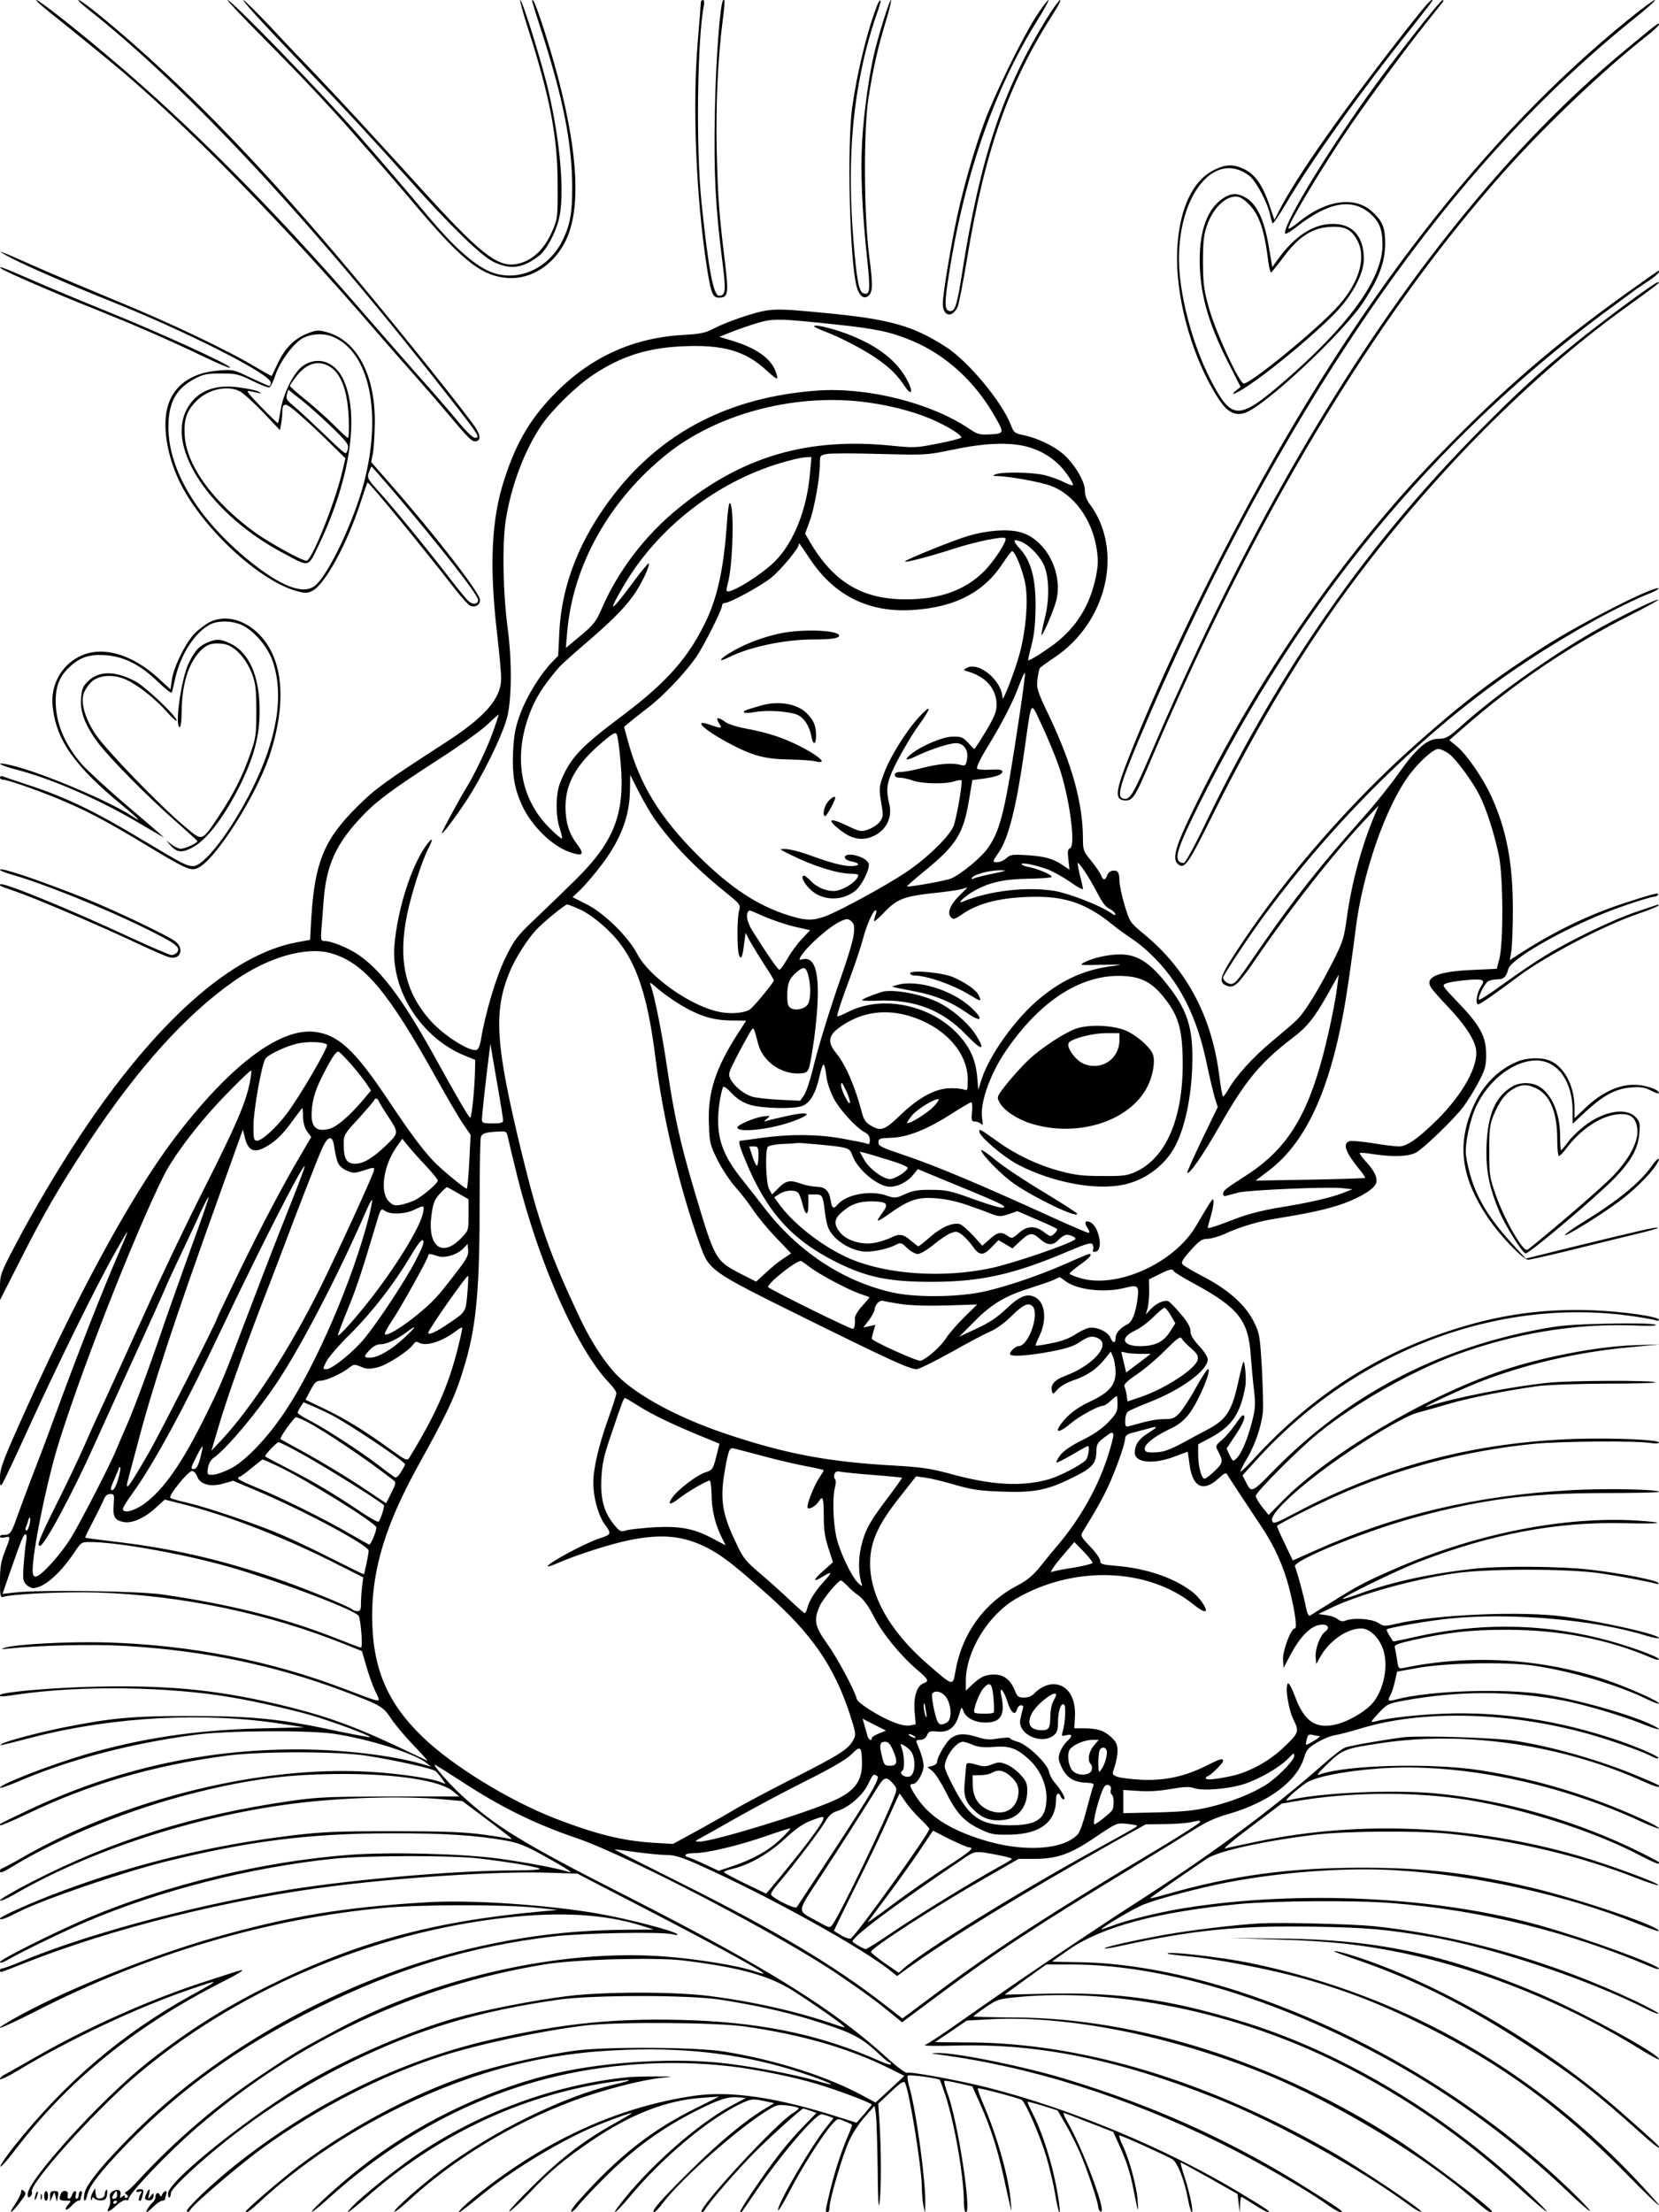
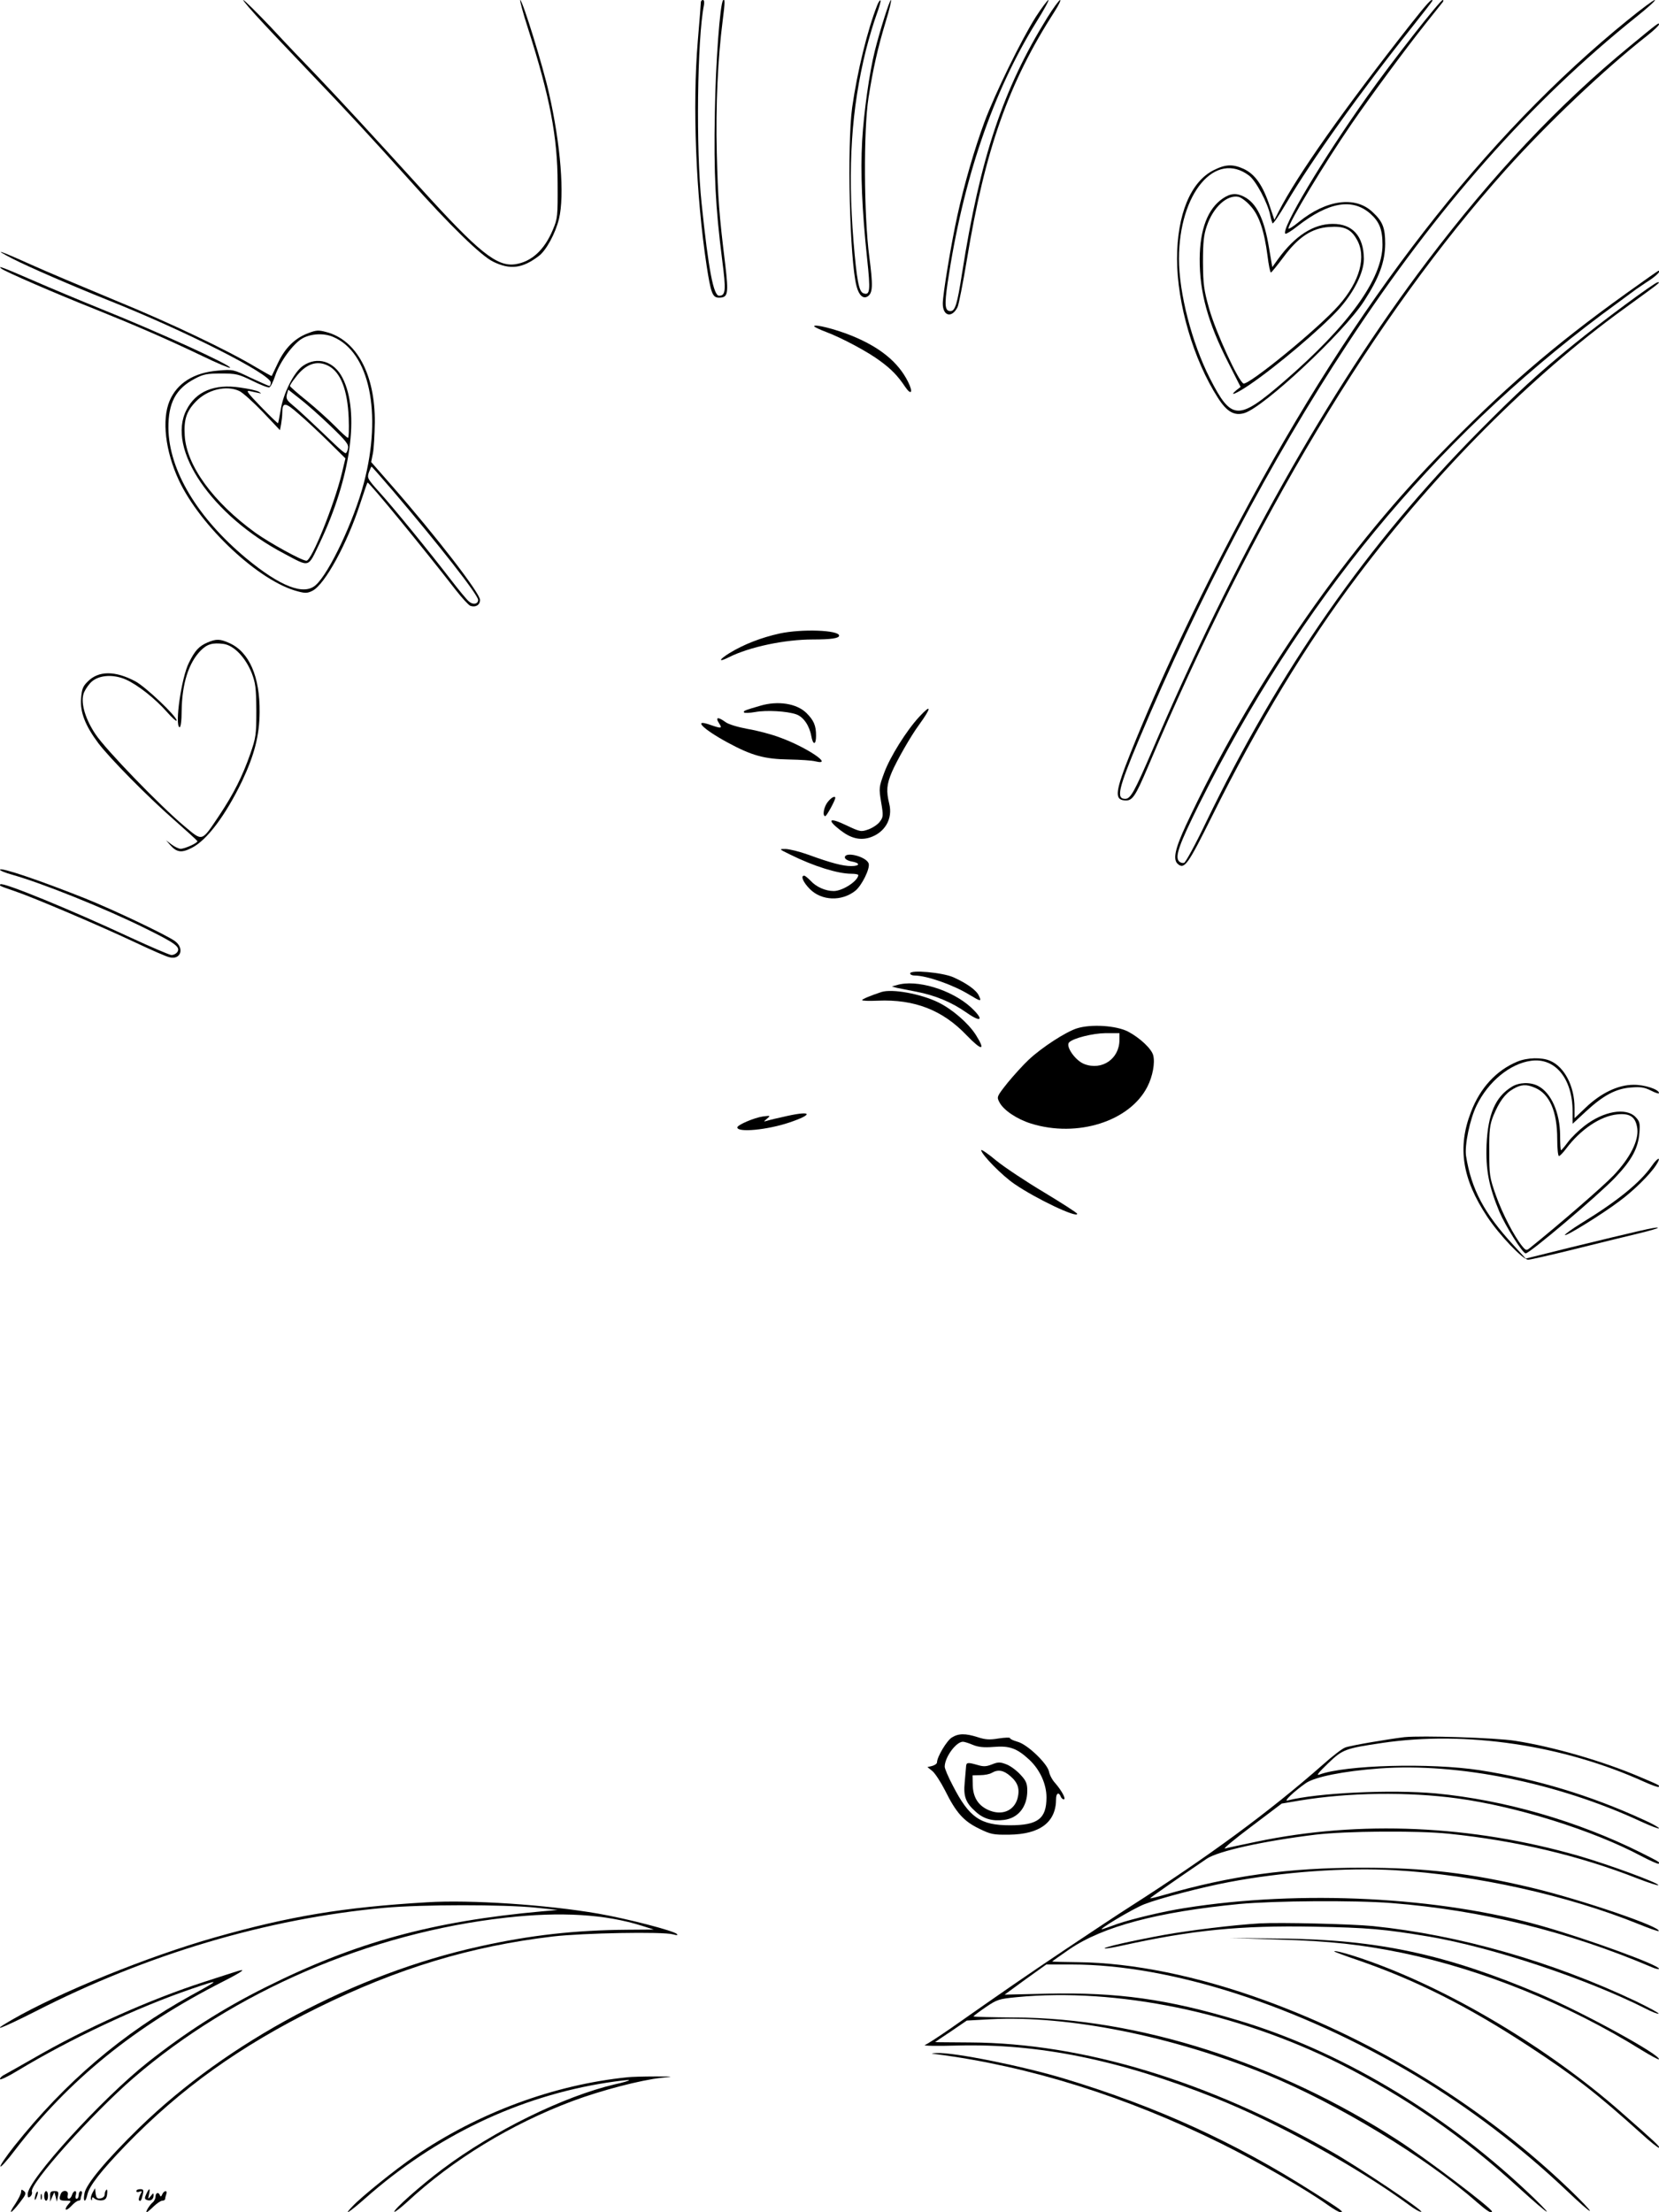
<svg xmlns="http://www.w3.org/2000/svg" version="1.0" width="864pt" height="1152pt" viewBox="0 0 864 1152" preserveAspectRatio="xMidYMid meet">
  <g transform="translate(0,1152) scale(0.1,-0.1)" fill="#000000" stroke="none">
-     <path d="M256 11458 c75 -59 316 -255 378 -308 370 -315 842 -797 1311 -1340 54 -63 149 -171 210 -240 61 -69 147 -168 190 -220 95 -113 114 -132 134 -128 30 6 23 39 -20 96 -135 181 -483 611 -718 887 -359 421 -663 741 -971 1019 -168 152 -344 296 -361 296 -6 0 13 -19 42 -42 529 -417 1182 -1119 1923 -2071 119 -153 127 -167 100 -167 -12 0 -50 37 -96 94 -43 52 -135 158 -206 237 -70 79 -201 230 -292 334 -450 520 -897 969 -1310 1316 -187 158 -367 299 -381 299 -6 0 24 -28 67 -62z" />
-     <path d="M1366 11328 c178 -181 251 -256 385 -403 62 -67 310 -352 379 -434 266 -319 371 -406 508 -418 144 -13 282 92 331 252 64 205 17 563 -135 1038 -25 78 -50 146 -55 151 -14 15 -12 9 31 -125 121 -371 170 -612 170 -849 0 -136 -12 -195 -53 -277 -76 -149 -242 -217 -381 -155 -82 37 -184 129 -305 272 -117 140 -218 258 -376 439 -187 214 -659 701 -680 701 -5 0 76 -87 181 -192z" />
    <path d="M1381 11388 c68 -73 183 -193 254 -268 155 -161 312 -331 495 -535 211 -237 376 -398 439 -428 88 -43 152 -35 237 30 38 28 87 118 105 193 30 121 9 388 -52 655 -31 140 -138 485 -150 485 -3 0 15 -69 42 -152 112 -350 153 -561 153 -803 1 -172 0 -183 -25 -242 -44 -105 -111 -166 -195 -179 -96 -14 -189 60 -496 399 -259 285 -416 455 -537 582 -59 61 -167 174 -240 253 -74 78 -139 142 -144 142 -5 0 46 -60 114 -132z" />
    <path d="M3650 11508 c0 -7 -7 -98 -16 -203 -28 -333 -10 -800 46 -1168 22 -144 31 -167 64 -167 48 0 51 19 33 173 -32 261 -38 340 -44 582 -6 243 5 489 31 690 12 92 12 115 2 104 -16 -17 -39 -323 -43 -585 -6 -319 3 -492 38 -767 21 -161 18 -187 -16 -187 -29 0 -55 133 -91 480 -30 279 -23 858 12 1033 3 16 1 27 -5 27 -6 0 -11 -5 -11 -12z" />
    <path d="M4569 11494 c-51 -129 -104 -344 -131 -534 -27 -198 -13 -796 23 -931 12 -46 34 -67 57 -53 28 18 29 55 9 209 -28 212 -30 659 -4 825 24 153 49 263 90 398 19 62 31 112 27 112 -7 0 -57 -157 -84 -265 -28 -112 -57 -317 -66 -469 -9 -164 -1 -357 26 -614 18 -167 15 -192 -20 -179 -23 9 -34 67 -51 270 -31 388 -11 691 65 997 16 63 41 146 55 184 14 38 23 71 21 74 -3 2 -11 -8 -17 -24z" />
    <path d="M5395 11433 c-75 -118 -213 -400 -268 -548 -52 -141 -105 -323 -141 -487 -32 -145 -76 -410 -76 -459 0 -66 48 -77 77 -18 6 13 28 123 48 244 95 577 217 922 459 1298 20 31 32 57 27 57 -5 0 -36 -42 -67 -92 -230 -371 -349 -727 -444 -1333 -25 -161 -36 -195 -60 -195 -29 0 -32 29 -15 146 80 539 235 994 464 1362 38 61 66 112 61 112 -4 0 -34 -39 -65 -87z" />
    <path d="M7345 11392 c-348 -443 -588 -783 -685 -972 l-23 -45 -22 65 c-37 114 -78 173 -139 201 -56 25 -93 24 -155 -7 -120 -60 -191 -231 -191 -462 0 -233 86 -527 213 -724 46 -72 85 -95 138 -79 102 31 518 420 623 583 79 122 109 204 110 298 0 84 -13 117 -66 166 -90 85 -241 64 -384 -52 -30 -25 -54 -39 -54 -34 0 28 185 335 329 545 94 137 279 388 384 520 44 55 84 106 90 113 5 6 5 12 1 12 -14 0 -266 -322 -392 -500 -234 -329 -452 -694 -428 -717 3 -3 32 14 63 39 162 126 286 148 380 65 47 -42 63 -82 63 -162 0 -177 -176 -420 -515 -713 -237 -204 -271 -203 -384 18 -94 185 -161 444 -161 622 0 342 190 567 366 433 35 -27 96 -141 109 -205 4 -19 10 -39 12 -43 3 -5 35 42 72 105 135 228 384 577 655 917 58 73 106 135 106 137 0 17 -28 -14 -115 -124z" />
    <path d="M8479 11417 c-746 -605 -1416 -1468 -2020 -2604 -224 -420 -423 -844 -570 -1211 -81 -203 -86 -245 -33 -250 41 -4 55 16 124 178 543 1282 1180 2344 1861 3105 217 242 514 524 737 699 34 27 62 53 62 59 0 11 -2 10 -150 -112 -374 -307 -717 -672 -1057 -1121 -521 -689 -1007 -1553 -1433 -2550 -92 -213 -112 -250 -140 -250 -48 0 -36 52 70 305 315 749 687 1456 1088 2065 469 714 951 1259 1505 1703 60 48 103 87 95 87 -7 0 -70 -47 -139 -103z" />
    <path d="M6369 10487 c-79 -53 -120 -161 -121 -315 -1 -174 43 -333 148 -539 l65 -128 -22 -17 c-43 -36 2 -17 68 28 140 95 369 289 462 390 81 89 134 194 134 266 -1 118 -59 183 -163 182 -99 0 -196 -62 -283 -182 l-31 -43 -17 100 c-25 152 -65 233 -129 266 -40 21 -71 19 -111 -8z m143 -39 c45 -48 72 -129 89 -259 6 -49 14 -89 18 -88 3 0 33 37 66 81 76 103 147 150 236 156 77 6 114 -10 144 -63 53 -89 18 -219 -92 -344 -105 -120 -470 -418 -497 -408 -26 10 -144 267 -178 387 -29 102 -32 129 -33 245 0 104 4 142 20 188 33 98 105 164 165 152 14 -3 42 -24 62 -47z" />
    <path d="M65 10173 c81 -42 315 -143 495 -215 403 -160 850 -386 850 -430 0 -10 -3 -18 -7 -18 -4 0 -48 20 -98 43 -89 43 -91 44 -170 37 -125 -10 -213 -65 -252 -158 -41 -98 -22 -261 48 -412 113 -242 421 -530 622 -580 37 -10 50 -9 75 4 64 33 180 245 247 451 20 60 37 111 39 112 6 6 294 -346 460 -560 33 -42 67 -79 76 -82 28 -9 50 5 50 31 0 35 -228 331 -462 598 l-105 120 9 45 c5 25 9 98 10 161 2 250 -95 430 -253 471 -40 11 -53 10 -94 -6 -68 -25 -120 -76 -157 -154 -17 -36 -32 -67 -33 -69 -1 -1 -37 19 -81 45 -148 89 -448 232 -739 351 -159 66 -356 149 -438 186 -162 73 -200 85 -92 29z m1669 -407 c190 -79 257 -396 161 -761 -51 -195 -181 -471 -251 -532 -61 -55 -183 -8 -361 139 -255 212 -403 459 -406 678 -1 132 38 206 138 258 43 23 62 27 136 27 79 0 91 -3 163 -38 42 -21 83 -37 89 -34 7 3 20 30 30 60 23 71 95 170 144 196 45 24 110 27 157 7z m313 -803 c240 -282 443 -541 443 -567 0 -22 -27 -27 -48 -8 -11 9 -53 60 -93 112 -116 151 -302 379 -373 457 -62 69 -65 74 -55 103 6 16 12 30 14 30 2 0 52 -57 112 -127z" />
    <path d="M1578 9615 c-47 -32 -104 -145 -117 -234 -6 -35 -12 -64 -13 -65 -2 -1 -42 37 -89 86 -68 70 -80 86 -60 82 14 -3 35 -8 46 -10 18 -4 18 -4 3 6 -10 6 -54 16 -98 22 -134 20 -230 -20 -279 -117 -105 -203 132 -550 509 -748 136 -72 122 -76 185 55 162 341 210 681 119 860 -44 87 -132 114 -206 63z m132 0 c64 -33 100 -125 106 -272 2 -57 1 -103 -4 -103 -4 0 -34 27 -67 61 -33 33 -99 93 -147 132 -49 39 -88 74 -88 77 0 4 12 23 28 43 53 72 112 93 172 62z m-464 -131 c19 -9 74 -59 123 -110 l89 -94 6 31 c3 18 6 43 6 58 0 59 15 58 86 -5 38 -32 108 -98 156 -145 l87 -86 -19 -79 c-40 -164 -157 -454 -184 -454 -24 0 -192 93 -265 145 -221 160 -360 351 -369 507 -5 84 9 126 58 177 61 63 159 86 226 55z m474 -181 c82 -79 97 -97 92 -118 -2 -14 -8 -25 -12 -25 -5 0 -28 19 -53 43 -132 126 -195 185 -226 210 -27 22 -32 32 -27 53 l7 25 61 -48 c34 -26 105 -89 158 -140z" />
-     <path d="M6 10122 c14 -14 292 -134 484 -210 209 -84 376 -156 564 -246 76 -37 141 -64 144 -61 11 11 -375 187 -664 303 -111 45 -274 113 -363 152 -159 69 -184 78 -165 62z" />
+     <path d="M6 10122 c14 -14 292 -134 484 -210 209 -84 376 -156 564 -246 76 -37 141 -64 144 -61 11 11 -375 187 -664 303 -111 45 -274 113 -363 152 -159 69 -184 78 -165 62" />
    <path d="M8469 9992 c-382 -274 -645 -502 -980 -847 -509 -525 -985 -1221 -1312 -1921 -58 -125 -70 -181 -42 -204 34 -28 52 -2 179 253 237 477 489 894 755 1246 413 548 904 1042 1386 1391 201 146 193 140 178 140 -15 0 -292 -205 -438 -324 -181 -147 -296 -253 -492 -451 -582 -588 -1036 -1238 -1424 -2041 -53 -111 -104 -204 -112 -207 -9 -3 -21 1 -28 9 -20 25 3 89 105 294 527 1054 1217 1892 2097 2551 85 63 165 122 179 132 14 9 46 32 73 49 39 27 58 48 44 48 -2 0 -77 -53 -168 -118z" />
-     <path d="M3890 9877 c-58 -18 -132 -47 -165 -64 -52 -27 -73 -32 -165 -37 -256 -14 -474 -111 -656 -291 -136 -135 -213 -262 -277 -460 -68 -207 -79 -449 -39 -797 12 -103 22 -211 22 -240 0 -106 -84 -202 -295 -338 -309 -200 -361 -237 -454 -330 -174 -172 -222 -291 -240 -584 l-6 -110 -69 -13 c-339 -62 -734 -413 -1123 -998 -122 -184 -246 -393 -347 -586 -73 -139 -76 -149 -76 -212 l0 -67 95 187 c129 257 214 403 369 638 254 383 504 661 756 837 177 124 376 181 504 144 173 -50 297 -198 554 -661 52 -93 112 -196 134 -228 l39 -57 -7 -140 c-4 -77 -10 -140 -13 -140 -11 0 -137 104 -175 145 -61 66 -117 141 -236 319 -175 262 -261 340 -385 353 -183 19 -445 -182 -732 -562 -228 -303 -521 -845 -817 -1514 -71 -160 -86 -202 -86 -244 0 -46 1 -49 13 -32 7 11 67 137 132 280 148 325 362 761 456 925 77 136 78 136 24 10 -96 -221 -215 -526 -345 -880 -37 -102 -89 -239 -115 -305 -25 -66 -60 -159 -77 -207 -30 -85 -36 -92 -75 -91 -7 1 -13 -4 -13 -9 0 -6 11 -7 25 -4 31 8 31 5 0 -74 -20 -51 -25 -82 -25 -153 0 -76 2 -88 16 -83 40 15 315 28 489 23 439 -14 894 -109 1295 -271 l85 -34 22 -76 c12 -42 33 -102 47 -132 31 -66 47 -67 -154 9 -390 149 -801 230 -1240 244 -195 6 -479 -9 -537 -28 -22 -7 -18 -8 22 -4 152 17 445 24 605 14 406 -23 775 -99 1135 -234 199 -75 209 -81 251 -143 19 -30 72 -93 117 -140 45 -47 78 -83 72 -81 -5 3 -39 19 -75 36 -267 129 -419 187 -641 243 -347 87 -609 115 -996 107 -222 -4 -496 -27 -512 -43 -11 -11 11 -10 91 2 327 48 787 42 1120 -16 118 -20 303 -62 408 -92 104 -30 314 -108 307 -114 -2 -2 -77 12 -168 31 -294 64 -446 79 -769 79 -304 0 -409 -10 -660 -60 -137 -28 -296 -70 -320 -85 -17 -12 -23 -13 168 36 414 106 893 131 1297 67 l110 -17 -240 -6 c-329 -9 -609 -51 -895 -134 -185 -54 -450 -157 -450 -174 0 -5 41 9 90 30 268 115 579 198 925 245 160 22 581 25 720 6 179 -26 420 -101 485 -152 l25 -20 -50 15 c-159 45 -418 75 -648 75 -489 0 -954 -105 -1401 -317 -159 -76 -151 -71 -144 -78 3 -3 65 24 139 59 327 156 648 250 1029 302 178 25 582 25 740 1 147 -23 341 -66 358 -80 7 -5 22 -23 33 -39 l20 -28 -27 10 c-61 24 -268 51 -424 56 -561 20 -1250 -157 -1764 -455 -49 -28 -93 -51 -97 -51 -5 0 -9 -7 -9 -15 0 -11 19 -3 65 25 252 154 614 300 954 385 285 71 488 97 771 97 281 0 504 -35 569 -90 l33 -27 -359 0 c-319 -1 -375 -3 -517 -23 -507 -73 -924 -203 -1349 -421 -92 -47 -167 -91 -167 -97 0 -7 35 8 78 33 390 225 920 399 1422 467 258 35 587 46 807 26 l101 -9 104 -78 c152 -114 165 -125 145 -119 -10 3 -76 14 -145 23 -97 13 -207 17 -467 17 -292 0 -366 -3 -524 -22 -419 -51 -810 -146 -1191 -287 -154 -57 -330 -135 -330 -146 0 -10 31 1 91 32 131 67 535 205 764 263 436 108 754 149 1180 149 277 1 444 -10 601 -38 66 -12 103 -27 200 -81 116 -64 162 -95 119 -80 -42 15 -216 48 -355 67 -187 26 -568 36 -780 20 -449 -34 -947 -154 -1360 -328 -168 -71 -460 -217 -460 -230 0 -8 18 -2 47 15 69 40 284 144 406 196 380 162 856 283 1287 327 164 17 613 18 755 1 147 -17 296 -42 315 -53 9 -5 -44 -9 -127 -9 -322 0 -904 -52 -1240 -111 -476 -82 -1017 -230 -1336 -365 -45 -19 -87 -34 -94 -34 -7 0 -13 -4 -13 -10 0 -14 -2 -14 112 31 467 187 1086 341 1638 409 384 47 860 76 1106 68 l151 -5 214 -111 c415 -213 763 -401 755 -409 -1 -2 -23 4 -47 12 -78 28 -305 65 -473 77 -535 39 -1191 -108 -1700 -381 -187 -100 -215 -116 -366 -217 -254 -168 -477 -358 -672 -571 -26 -28 -53 -54 -60 -56 -10 -4 -10 -7 1 -15 9 -7 10 -12 2 -16 -6 -4 -11 -2 -11 5 0 9 -3 9 -14 0 -12 -10 -13 -9 -9 7 6 26 -11 36 -38 22 -16 -9 -20 -18 -16 -38 3 -15 1 -35 -5 -45 -17 -32 -3 -29 37 7 20 19 44 32 51 29 8 -3 14 0 14 6 0 27 209 246 357 373 521 450 1138 739 1813 849 159 26 571 37 718 20 299 -37 451 -79 582 -164 128 -83 262 -178 258 -183 -2 -2 -24 4 -48 13 -190 66 -421 119 -656 149 -182 23 -543 23 -734 0 -181 -22 -451 -75 -595 -117 -230 -66 -532 -196 -750 -322 -299 -173 -740 -524 -740 -590 0 -14 3 -23 8 -20 4 2 7 13 7 23 0 11 41 56 97 108 245 226 529 420 838 572 353 173 664 267 1085 327 180 25 676 25 840 0 175 -27 333 -62 462 -101 228 -70 270 -91 378 -193 19 -18 38 -33 42 -33 4 0 8 -4 8 -9 0 -6 -26 2 -57 16 -296 132 -590 196 -966 212 -389 15 -676 -12 -1070 -103 -465 -108 -921 -332 -1322 -651 -123 -98 -262 -231 -252 -241 5 -5 13 -1 19 9 16 30 264 241 382 326 284 204 610 371 920 472 193 63 516 132 751 161 168 20 676 17 835 -5 294 -42 541 -113 752 -218 l78 -39 -75 -70 -75 -69 -63 34 c-183 100 -452 187 -722 231 -139 24 -610 27 -775 6 -137 -18 -354 -65 -494 -107 -311 -95 -661 -276 -946 -491 -88 -66 -280 -231 -280 -240 0 -12 21 2 70 47 346 323 839 590 1306 710 204 52 393 78 614 85 332 11 622 -27 907 -121 143 -47 208 -80 87 -44 -127 38 -388 86 -533 99 -270 24 -624 -2 -873 -65 -345 -86 -700 -261 -984 -486 -102 -80 -256 -220 -250 -227 3 -2 45 31 93 75 331 299 719 512 1125 617 306 80 651 103 968 65 129 -15 324 -55 441 -90 111 -33 289 -100 289 -109 -1 -3 -19 -25 -40 -50 l-39 -44 -83 26 c-330 106 -572 142 -764 114 -368 -54 -718 -206 -1052 -456 -108 -81 -186 -150 -169 -150 4 0 49 35 100 77 155 129 391 275 577 358 85 37 220 87 220 80 0 -1 -42 -26 -92 -54 -153 -85 -275 -178 -417 -318 -74 -73 -132 -135 -129 -139 4 -3 51 40 105 96 110 116 184 177 328 275 205 138 390 209 575 221 l85 6 -120 -60 c-232 -114 -408 -253 -614 -485 -24 -27 -40 -51 -36 -55 3 -3 18 9 33 28 14 19 76 85 137 146 151 152 300 261 483 353 117 59 164 74 217 69 l40 -3 -75 -40 c-178 -95 -438 -325 -585 -519 -49 -65 -13 -36 50 39 174 210 417 413 591 494 47 21 55 22 109 11 l57 -12 -43 -26 c-104 -61 -245 -178 -400 -332 -153 -151 -203 -210 -181 -210 4 0 25 22 45 49 99 129 394 390 544 481 48 30 57 32 108 25 30 -3 55 -10 55 -14 0 -3 -13 -15 -29 -24 -84 -49 -496 -495 -477 -515 4 -4 12 1 17 10 22 40 179 220 268 308 86 85 236 220 245 220 2 0 18 -5 35 -11 l33 -12 -64 -66 c-92 -95 -156 -177 -270 -345 -37 -55 -66 -102 -63 -104 6 -6 -1 -16 83 108 128 189 308 400 341 400 5 0 22 -5 36 -10 l26 -10 -34 -43 c-80 -97 -263 -413 -255 -437 2 -6 30 40 62 102 62 120 168 287 218 344 30 33 30 34 66 18 20 -8 37 -16 39 -18 2 -2 -6 -25 -18 -52 -35 -81 -69 -183 -95 -289 -27 -114 -28 -115 -14 -115 6 0 10 10 10 23 0 43 70 281 104 352 18 39 55 94 82 124 l49 55 7 -45 c3 -24 7 -150 9 -279 1 -155 4 -218 9 -185 10 60 10 270 1 415 l-7 105 66 62 c48 46 67 58 73 48 22 -40 86 -435 88 -540 0 -33 4 -78 8 -100 l9 -40 1 45 c3 122 -49 501 -85 619 -7 25 -10 49 -6 52 7 7 157 -13 166 -22 3 -2 16 -40 31 -84 47 -146 95 -420 95 -552 0 -31 4 -53 11 -53 30 0 -42 470 -95 616 -13 36 -21 66 -17 68 3 2 37 -4 76 -13 l69 -16 43 -96 c54 -124 85 -221 117 -361 50 -227 46 -211 40 -141 -10 122 -70 337 -140 499 -20 47 -34 87 -32 89 5 5 211 -50 229 -60 20 -13 95 -185 128 -295 17 -58 38 -145 46 -194 15 -94 32 -136 21 -51 -22 162 -76 346 -137 468 -17 32 -29 60 -27 62 2 1 37 -8 80 -21 l76 -24 41 -71 c23 -39 56 -105 75 -148 35 -80 96 -261 96 -286 0 -7 5 -17 11 -21 40 -24 -90 326 -174 470 -15 27 -22 46 -15 43 7 -2 68 -26 135 -52 l121 -47 30 -67 c40 -88 58 -143 76 -237 23 -117 26 -126 21 -54 -5 74 -43 216 -79 290 -13 27 -20 50 -16 50 12 0 250 -108 277 -125 25 -17 60 -104 78 -198 7 -38 16 -71 20 -75 14 -13 -7 93 -34 176 -15 45 -25 82 -22 81 3 0 71 -37 151 -82 l145 -82 6 -50 6 -50 1 43 c1 23 4 42 7 42 2 0 32 -18 66 -40 34 -22 67 -40 73 -40 18 0 -5 16 -143 99 -382 231 -883 440 -1321 551 -148 37 -397 83 -415 76 -8 -3 -51 29 -102 75 -282 257 -627 472 -1359 845 -549 279 -683 362 -864 529 -61 56 -147 155 -135 155 3 0 62 -37 133 -83 207 -136 387 -225 608 -300 272 -94 1077 -514 1369 -716 136 -93 186 -130 252 -184 l71 -58 203 151 c286 213 497 352 1019 668 118 72 253 155 300 185 61 39 111 62 179 81 210 61 358 172 394 297 11 36 21 48 66 75 29 17 71 35 94 38 23 4 85 20 137 36 319 97 771 86 1185 -30 114 -32 275 -89 327 -116 16 -9 32 -13 35 -10 8 8 -105 57 -213 94 -304 103 -612 150 -904 138 -139 -5 -290 -22 -361 -41 -24 -6 -22 -2 21 44 45 48 50 50 131 65 281 52 565 52 834 0 108 -21 298 -77 403 -119 84 -34 122 -41 65 -12 -105 54 -389 135 -574 164 -211 32 -597 19 -768 -27 -42 -11 -46 -8 -30 22 7 12 18 46 24 73 l11 50 100 18 c149 28 467 34 613 13 200 -30 440 -101 594 -177 31 -15 57 -24 57 -20 0 13 -173 89 -288 127 -336 109 -699 130 -1043 58 -25 -5 -27 -2 -33 43 -4 26 -9 55 -12 64 -3 13 15 20 93 38 186 41 301 54 488 54 277 0 531 -49 758 -147 20 -9 37 -12 37 -7 0 14 -176 77 -310 110 -316 78 -636 80 -964 6 -60 -14 -110 -24 -111 -22 -1 1 -9 15 -19 30 -10 16 -16 30 -14 32 9 9 216 45 323 56 325 33 760 -5 1033 -90 34 -10 62 -15 62 -11 0 18 -279 82 -490 111 -217 31 -668 12 -875 -36 -64 -15 -68 -15 -99 5 -35 21 -130 27 -171 10 -13 -5 -26 -2 -38 8 -10 9 -36 18 -59 21 l-42 6 60 29 c145 71 422 149 649 183 170 25 591 25 760 0 108 -16 235 -40 290 -54 14 -4 17 -2 10 5 -14 14 -185 48 -345 67 -155 19 -474 22 -620 5 -225 -25 -424 -69 -589 -129 -47 -17 -86 -29 -88 -27 -7 7 277 146 387 189 384 149 726 214 1085 205 192 -5 225 3 57 14 -369 22 -819 -65 -1223 -237 -176 -75 -226 -101 -356 -183 -59 -37 -113 -71 -120 -75 -8 -5 -15 11 -23 50 -10 52 -42 171 -56 206 -11 31 373 187 633 257 345 93 586 124 970 125 161 0 293 3 293 6 0 14 -286 19 -460 9 -493 -28 -909 -126 -1328 -313 l-119 -53 -42 88 c-24 49 -42 91 -40 92 13 13 213 114 309 156 322 144 674 236 1025 271 142 14 532 17 608 5 28 -4 47 -3 47 2 0 15 -237 25 -435 19 -527 -18 -992 -140 -1452 -382 -115 -61 -122 -63 -128 -43 -12 36 144 181 354 327 162 113 342 218 402 234 30 8 101 28 159 45 111 33 310 72 470 94 56 7 205 12 362 13 147 0 260 3 250 7 -27 11 -439 9 -553 -2 -192 -19 -493 -78 -634 -124 -58 -19 139 74 252 120 238 96 524 163 798 188 l160 15 -130 -4 c-195 -6 -490 -63 -697 -134 -397 -135 -900 -434 -1137 -675 l-74 -75 -34 42 c-18 23 -33 49 -33 57 0 19 226 246 324 325 191 156 483 322 717 409 301 111 614 164 917 154 99 -4 139 -2 122 4 -15 6 -118 8 -250 5 -187 -4 -248 -9 -360 -31 -536 -102 -995 -346 -1371 -728 -124 -126 -121 -124 -152 -62 l-16 31 67 74 c517 574 1262 859 1973 754 53 -8 104 -17 113 -21 9 -3 16 -2 16 3 0 17 -190 44 -349 50 -261 9 -491 -24 -745 -108 -396 -130 -725 -347 -1023 -673 -35 -38 -63 -64 -63 -59 0 6 16 37 35 69 40 67 74 165 82 239 3 28 0 130 -5 229 -10 169 -12 182 -41 241 -43 88 -130 166 -258 234 -57 29 -108 59 -114 67 -9 11 0 26 42 73 46 51 59 60 89 60 19 1 58 12 85 24 69 33 169 64 240 76 199 33 260 46 347 72 92 28 181 76 201 110 16 25 0 67 -45 115 -22 24 -39 47 -36 50 3 2 34 0 69 -6 105 -16 189 -13 227 10 45 28 192 170 242 235 22 29 58 87 80 129 35 67 40 86 40 144 0 93 -32 153 -144 269 -87 91 -88 93 -64 102 34 13 163 25 183 18 13 -6 13 -11 -5 -39 -20 -34 -27 -88 -11 -88 9 0 94 59 211 147 146 108 442 263 620 324 52 18 100 37 105 42 7 7 5 8 -5 5 -8 -3 -58 -19 -110 -37 -112 -37 -336 -144 -470 -226 -52 -31 -150 -98 -218 -147 -68 -50 -126 -87 -129 -84 -10 9 29 86 48 97 10 5 31 9 47 9 33 0 47 13 57 53 16 61 355 247 606 331 74 26 142 46 151 46 9 0 20 5 23 10 9 15 -25 6 -185 -46 -188 -62 -373 -153 -561 -277 l-26 -17 8 47 c4 27 8 119 8 207 1 248 -32 425 -114 603 -43 93 -127 215 -178 257 l-39 32 69 60 c270 237 562 434 872 590 84 42 150 79 147 81 -7 7 -222 -99 -341 -168 -226 -130 -505 -329 -680 -485 -73 -65 -85 -71 -123 -71 -59 0 -117 -51 -210 -183 -40 -57 -121 -158 -180 -224 -229 -257 -362 -426 -535 -676 -126 -183 -127 -184 -149 -193 -17 -6 -48 15 -48 33 0 11 147 233 220 330 388 525 874 994 1360 1315 228 151 489 295 649 358 24 10 41 20 39 23 -17 17 -397 -176 -593 -301 -256 -163 -422 -289 -666 -506 -336 -298 -667 -675 -910 -1038 -119 -178 -129 -207 -77 -225 37 -13 56 5 164 163 183 266 405 546 567 716 l57 60 -21 -50 c-67 -158 -120 -354 -144 -530 -15 -110 -21 -129 -72 -230 -78 -153 -149 -269 -192 -309 -20 -19 -78 -69 -130 -112 -95 -79 -185 -178 -223 -246 -12 -21 -25 -38 -28 -38 -4 0 -12 46 -19 101 -38 312 -168 559 -392 744 -75 62 -75 63 -102 151 -15 49 -27 108 -27 130 0 28 -5 44 -15 48 -21 8 -43 -3 -50 -25 -8 -25 -22 -24 -30 2 -4 11 -27 45 -51 75 -41 50 -44 57 -44 115 0 183 -55 384 -172 632 -66 138 -70 152 -65 198 3 27 9 54 12 59 3 5 37 30 75 55 277 184 364 562 184 802 -16 21 -24 45 -24 71 0 47 -59 144 -118 192 -48 40 -131 79 -197 93 -50 10 -55 14 -70 53 -46 121 -224 335 -341 409 -171 110 -292 143 -625 175 -269 26 -284 25 -409 -13z m475 -48 c202 -22 277 -38 386 -84 176 -74 327 -212 431 -395 49 -85 48 -88 -24 -92 -58 -3 -67 0 -113 31 -200 134 -529 216 -790 197 -451 -33 -802 -212 -1057 -540 -177 -228 -273 -470 -285 -716 l-6 -125 -34 -35 c-60 -63 -129 -175 -163 -266 -27 -74 -33 -108 -38 -198 -5 -119 6 -188 44 -274 49 -110 158 -218 253 -250 67 -23 77 -12 37 41 -43 56 -61 116 -61 197 1 123 58 222 194 337 53 45 66 52 73 39 5 -8 14 -74 20 -145 24 -266 -31 -411 -233 -611 -59 -58 -154 -150 -212 -205 -97 -92 -108 -108 -156 -205 -48 -99 -105 -290 -127 -429 -4 -24 -13 -45 -21 -48 -34 -13 -172 74 -243 154 -132 150 -168 318 -119 555 22 105 76 274 110 340 25 48 24 60 -2 28 -81 -101 -159 -339 -175 -535 -18 -232 139 -479 366 -572 l55 -22 -1 -48 c-1 -90 -17 -253 -25 -253 -7 0 -65 99 -198 340 -162 290 -275 438 -395 515 -54 34 -133 65 -167 65 -18 0 -19 5 -15 63 3 34 8 98 11 142 14 193 66 305 209 453 68 71 151 133 388 286 109 70 224 152 255 182 32 30 59 54 60 54 1 0 -11 -39 -28 -87 -30 -85 -99 -230 -145 -303 -26 -42 -118 -211 -122 -225 -7 -23 54 57 120 155 86 129 190 340 218 440 25 93 27 290 5 460 -26 194 -30 447 -11 572 28 179 100 368 187 495 57 82 180 202 265 259 150 100 286 143 474 151 207 9 323 -25 431 -125 60 -55 67 -56 48 -5 -25 67 -100 120 -223 158 l-70 21 58 23 c31 13 92 34 134 47 88 27 117 26 427 -7z m117 -400 c125 -14 259 -46 360 -88 88 -37 171 -88 164 -100 -3 -4 -58 -19 -123 -31 -108 -22 -125 -22 -228 -12 -444 47 -786 -52 -1121 -324 -173 -140 -315 -326 -400 -523 -29 -67 -42 -84 -110 -141 l-77 -64 7 84 c30 348 220 686 520 926 258 206 648 312 1008 273z m863 -234 c66 -18 114 -44 164 -89 36 -33 85 -105 78 -113 -3 -2 -23 5 -46 16 -22 12 -66 28 -98 36 -61 16 -225 19 -258 5 -17 -7 -16 -9 10 -9 65 -2 225 -31 278 -51 120 -45 214 -174 238 -326 9 -59 9 -85 -4 -149 -31 -148 -101 -261 -215 -348 -59 -44 -132 -90 -137 -85 -2 2 6 37 17 78 14 52 20 112 21 195 2 148 -22 242 -80 306 -40 44 -39 55 3 39 39 -15 91 -66 117 -115 31 -61 35 -180 8 -285 -11 -46 -19 -85 -17 -87 6 -6 65 131 77 180 37 149 -58 325 -193 357 -63 16 -168 8 -263 -20 -65 -18 -319 -120 -331 -133 -11 -11 133 26 251 65 119 38 259 67 271 55 12 -11 -60 -122 -114 -175 -98 -96 -229 -143 -402 -143 -228 -1 -379 89 -502 299 l-25 43 24 66 c25 69 53 227 53 300 0 41 1 42 37 49 20 4 145 4 277 0 240 -6 242 -6 381 23 162 34 289 39 380 16z m-1127 -142 c-16 -187 -85 -359 -182 -456 -70 -70 -234 -172 -251 -155 -3 2 0 20 5 39 28 95 35 419 10 419 -4 0 -11 -46 -14 -102 -16 -229 -47 -378 -105 -503 -91 -195 -204 -324 -436 -499 -227 -170 -276 -223 -329 -355 -22 -56 -23 -171 -1 -235 9 -26 14 -50 12 -53 -3 -2 -33 23 -66 56 -162 162 -193 401 -83 642 26 57 70 121 136 197 12 13 73 68 136 122 144 123 218 199 264 272 38 60 72 136 64 144 -3 2 -40 -43 -82 -100 -121 -164 -137 -166 -40 -3 184 306 503 546 849 637 39 11 81 19 95 19 l26 1 -8 -87z m1 -445 c128 -192 310 -281 541 -264 216 15 364 92 462 242 23 35 45 64 49 64 16 0 59 -109 70 -178 14 -86 2 -231 -30 -353 -26 -96 -90 -261 -90 -233 -3 91 -125 192 -188 155 -17 -10 -16 -11 5 -17 96 -27 152 -91 152 -174 0 -36 -10 -61 -55 -137 -31 -51 -58 -93 -61 -93 -2 0 -17 15 -33 33 -26 28 -35 32 -80 31 -52 0 -168 -50 -220 -94 -36 -31 -21 -33 36 -5 72 34 167 65 202 65 41 0 66 -37 57 -85 -6 -32 -9 -35 -34 -28 -44 12 -111 6 -199 -16 -45 -12 -95 -21 -112 -21 -21 0 -31 -5 -31 -15 0 -10 10 -15 28 -15 15 0 45 -7 67 -15 48 -17 170 -19 214 -4 18 6 35 8 38 5 7 -7 -19 -164 -38 -230 -14 -51 -135 -171 -250 -248 -101 -68 -343 -200 -417 -228 -67 -25 -103 -25 -188 1 -167 51 -310 146 -479 314 -200 200 -304 370 -366 600 l-19 70 24 20 c13 11 60 49 105 83 82 64 190 179 248 262 38 56 133 244 133 265 0 8 6 15 14 15 27 0 192 90 244 133 51 42 142 152 142 171 0 13 1 11 59 -76z m1091 -810 c-74 -493 -97 -594 -162 -690 -33 -49 -135 -135 -193 -162 -24 -12 -224 -47 -232 -42 -1 1 38 36 88 77 172 140 207 197 237 381 l16 96 55 7 c68 9 101 21 101 37 0 10 -16 12 -61 10 -34 -2 -65 0 -70 5 -6 6 15 50 55 115 77 126 135 239 166 326 13 34 25 60 28 58 2 -3 -10 -101 -28 -218z m205 -270 c54 -155 89 -413 58 -425 -12 -5 -14 -17 -9 -59 l6 -53 -36 24 c-49 34 -95 46 -189 52 -71 4 -83 3 -104 -16 -13 -12 -35 -21 -48 -21 -26 0 -25 3 9 52 50 73 91 235 132 523 41 285 30 268 93 136 29 -62 69 -158 88 -213z m2032 66 c37 -28 122 -143 159 -217 36 -71 80 -210 101 -317 22 -118 23 -455 1 -535 l-13 -50 -130 -6 c-180 -8 -248 -38 -211 -93 7 -12 47 -57 89 -101 86 -91 135 -166 144 -218 14 -87 -68 -235 -205 -371 -97 -95 -155 -136 -196 -136 -17 0 -79 7 -137 17 -58 9 -113 14 -122 10 -36 -14 -21 -56 57 -152 16 -19 27 -37 25 -39 -2 -2 -131 -6 -287 -9 l-283 -5 66 50 c214 161 344 470 419 994 13 93 30 212 36 264 35 290 156 638 279 804 52 70 126 136 152 136 12 0 37 -12 56 -26z m-4142 -333 c90 -129 215 -259 362 -378 90 -73 91 -74 82 -106 -11 -38 -11 -204 0 -231 10 -27 18 -11 26 57 l8 59 26 -49 c15 -26 48 -80 74 -120 26 -39 47 -74 47 -78 0 -12 -110 -145 -128 -154 -32 -17 -97 -22 -152 -11 -147 27 -369 182 -431 302 -48 91 -174 215 -266 260 l-71 36 45 43 c24 24 72 80 105 124 102 134 148 257 149 395 l1 75 46 -91 c26 -50 61 -110 77 -133z m2053 -269 c28 -11 80 -40 116 -65 36 -26 66 -42 66 -36 0 6 -7 38 -16 71 -8 33 -13 62 -11 64 5 6 58 -73 91 -136 40 -76 51 -91 77 -104 12 -6 25 -17 27 -25 3 -10 -4 -8 -24 6 -57 39 -220 102 -294 114 -147 23 -340 0 -475 -56 -35 -15 3 23 52 52 80 47 158 65 285 67 65 1 121 5 124 9 9 9 -70 43 -118 52 -21 4 -38 11 -38 15 0 11 77 -5 138 -28z m-290 -22 c-48 -10 -92 -21 -97 -25 -6 -3 -11 -4 -11 -1 0 19 85 44 150 44 38 0 31 -3 -42 -18z m-171 -113 c-49 -48 -66 -92 -44 -114 12 -13 20 -10 58 16 87 61 214 91 389 91 157 0 265 -40 394 -145 29 -24 73 -55 97 -71 24 -15 68 -50 97 -78 152 -143 246 -326 298 -581 14 -66 32 -142 40 -170 l16 -50 -82 -169 c-44 -93 -79 -170 -77 -173 11 -11 80 89 166 239 139 244 214 334 384 464 75 57 112 103 184 231 l55 98 -7 -55 c-10 -86 -43 -244 -76 -370 -87 -326 -194 -491 -408 -627 -100 -64 -111 -73 -111 -90 0 -11 6 -14 23 -8 12 3 38 10 57 15 49 13 471 31 538 23 l55 -6 -48 -19 c-64 -25 -181 -52 -338 -77 -82 -14 -162 -34 -220 -57 -118 -45 -147 -54 -147 -46 0 4 7 29 15 56 8 27 15 61 15 75 0 24 -3 22 -29 -19 -15 -25 -43 -71 -62 -104 -113 -193 -410 -328 -602 -272 -31 9 -57 20 -57 24 1 4 25 25 55 46 50 36 67 56 47 56 -4 0 -57 -22 -117 -49 -165 -73 -367 -139 -480 -156 -140 -21 -319 -19 -425 4 -260 58 -497 215 -673 446 -34 44 -81 104 -105 134 -96 118 -132 204 -132 314 0 63 11 134 25 175 3 8 20 -3 47 -32 31 -32 58 -48 97 -60 62 -18 222 -22 267 -6 42 15 71 63 92 155 20 83 25 82 37 -8 3 -26 20 -73 36 -105 32 -61 117 -154 162 -178 19 -10 27 -22 27 -40 0 -21 -4 -25 -17 -19 -10 4 -67 15 -127 26 -128 23 -270 24 -416 4 -58 -8 -108 -15 -112 -15 -14 0 -9 -24 22 -98 110 -270 242 -418 475 -534 158 -79 272 -103 495 -103 258 0 431 38 718 161 90 38 115 45 122 34 4 -7 6 -20 3 -28 -4 -10 0 -13 13 -10 43 8 17 136 -31 155 -25 9 -29 -4 -11 -32 10 -15 12 -25 5 -25 -6 0 -81 32 -167 71 -404 184 -625 277 -797 335 -113 38 -130 46 -130 65 0 20 6 22 65 24 85 2 190 44 314 124 52 33 99 61 104 61 5 0 7 -22 4 -50 -4 -44 -2 -50 15 -50 10 0 25 -6 32 -12 10 -11 11 -5 6 28 -13 77 41 231 123 351 184 269 402 406 623 390 86 -6 140 -35 200 -110 68 -84 91 -150 97 -278 15 -324 -74 -553 -243 -631 -44 -20 -65 -23 -175 -22 -103 0 -143 5 -224 27 -112 30 -229 86 -325 156 -87 62 -91 64 -91 49 0 -26 128 -135 206 -175 177 -91 400 -133 546 -102 115 24 219 103 271 206 54 106 87 279 87 459 0 172 -36 265 -157 409 -77 90 -138 125 -219 125 -63 0 -142 -18 -188 -42 -27 -14 -21 -15 95 -12 105 2 114 2 57 -6 -145 -18 -259 -68 -379 -166 -129 -105 -271 -303 -310 -434 l-14 -45 -6 70 c-8 85 -36 149 -95 214 -142 158 -399 212 -576 122 -32 -16 -58 -27 -58 -23 0 14 29 101 73 217 24 66 52 149 61 185 19 72 53 150 67 150 5 0 4 -12 -2 -26 -5 -15 -8 -29 -6 -31 3 -2 29 21 58 52 63 65 102 79 266 96 56 6 114 14 130 19 15 4 30 9 31 9 2 1 -16 -18 -41 -42z m-1970 -76 c37 -18 90 -57 136 -101 140 -132 207 -313 252 -680 38 -304 125 -668 228 -955 51 -143 46 -140 549 -389 443 -219 546 -266 582 -266 11 0 92 40 181 89 88 50 181 99 208 110 26 11 72 45 102 75 61 60 88 74 110 56 43 -35 -17 -210 -71 -210 -15 0 -44 -27 -44 -41 0 -15 89 -10 208 12 84 16 123 28 155 50 45 31 67 35 98 19 65 -35 -30 -141 -174 -195 -54 -20 -77 -46 -69 -77 5 -21 6 -20 29 6 13 15 48 36 80 47 74 25 123 58 165 110 l33 41 12 -29 c7 -15 12 -50 13 -76 0 -70 -32 -108 -134 -156 -55 -26 -95 -54 -124 -85 -68 -74 -51 -92 26 -27 44 37 143 91 168 91 6 0 23 11 38 25 15 14 29 25 32 25 2 0 4 -19 4 -43 0 -37 -6 -49 -48 -93 -33 -34 -76 -64 -135 -93 -57 -28 -96 -55 -114 -77 -14 -19 -24 -37 -21 -40 3 -2 40 16 82 41 42 25 79 45 81 45 12 0 3 -60 -11 -74 -27 -27 -137 -84 -194 -100 -141 -39 -296 -30 -510 29 -107 29 -151 35 -308 44 -331 19 -553 61 -857 163 -246 82 -462 197 -569 304 -61 61 -135 173 -188 284 -161 338 -220 505 -307 860 -142 581 -153 752 -65 963 27 65 88 162 133 211 37 41 153 136 165 136 6 0 39 -13 73 -29z m956 -35 c43 -18 113 -42 157 -52 l79 -18 -44 -47 c-24 -25 -58 -72 -75 -103 -18 -31 -36 -56 -41 -56 -8 0 -62 78 -143 207 -25 41 -33 82 -19 96 8 9 -4 12 86 -27z m463 -93 c-3 -29 -31 -123 -62 -210 -65 -186 -122 -371 -154 -503 -13 -52 -32 -108 -43 -124 l-20 -28 -106 5 c-58 3 -123 10 -143 16 -45 14 -93 53 -113 91 -13 26 -12 32 26 106 22 44 52 99 66 123 30 50 25 55 52 -47 24 -86 111 -151 203 -152 38 0 50 4 58 21 7 11 20 87 31 167 37 291 18 424 -59 407 -20 -5 -22 -3 -13 12 32 55 154 162 212 187 30 13 36 13 53 -2 15 -14 17 -26 12 -69z m-237 -210 c13 -47 14 -114 2 -146 -11 -28 -62 -43 -92 -27 -15 9 -19 22 -19 66 0 63 11 89 48 121 37 32 49 29 61 -14z m-671 -152 c101 -61 173 -84 268 -85 l80 -1 -42 -65 c-118 -184 -159 -308 -152 -473 3 -99 6 -109 45 -188 23 -46 66 -111 96 -144 29 -33 69 -85 89 -115 19 -30 71 -94 116 -141 l82 -86 -42 -28 c-23 -15 -64 -48 -91 -74 l-49 -45 -75 38 c-139 72 -138 71 -247 436 -75 254 -105 391 -141 635 -25 172 -66 381 -86 433 -8 21 -3 18 36 -16 25 -22 76 -58 113 -81z m1177 -56 c191 -49 325 -188 325 -337 0 -57 -1 -59 -22 -51 -13 4 -46 7 -75 6 -75 -3 -159 -49 -252 -138 -85 -82 -104 -88 -158 -55 -23 14 -35 31 -43 62 -36 138 -85 253 -136 315 -43 52 -40 88 9 126 105 80 225 104 352 72z m-3012 -155 c10 -9 -143 -272 -210 -360 -54 -72 -129 -140 -154 -140 -17 0 -19 9 -19 78 0 80 44 326 63 350 18 23 109 65 167 78 54 12 137 9 153 -6z m893 -241 c13 -75 24 -144 24 -153 0 -13 -11 -16 -55 -16 -50 0 -55 2 -55 22 0 20 18 188 37 338 l7 55 9 -55 c5 -30 20 -116 33 -191z m-766 137 c29 -33 63 -77 77 -97 l25 -38 -48 -57 c-67 -78 -132 -133 -168 -142 -75 -20 -102 13 -91 111 7 64 27 117 86 225 29 52 44 70 54 65 7 -5 37 -35 65 -67z m-530 -98 c-22 -105 -71 -219 -237 -548 -88 -173 -230 -470 -315 -660 -86 -190 -178 -390 -203 -445 -26 -55 -72 -156 -102 -225 -30 -69 -97 -210 -149 -313 -88 -177 -104 -217 -86 -217 23 0 168 270 285 530 41 91 111 244 154 340 113 246 214 469 229 507 8 17 41 89 75 160 33 70 77 163 96 206 20 42 38 76 40 74 2 -2 -39 -121 -91 -263 -51 -142 -112 -314 -135 -380 -75 -222 -158 -448 -200 -544 -23 -52 -49 -113 -58 -135 -26 -65 -174 -353 -228 -444 -53 -90 -162 -211 -189 -211 -11 0 -16 9 -16 33 0 96 67 429 125 627 109 365 401 1114 559 1430 54 107 191 286 330 427 66 68 121 121 124 118 3 -2 -1 -33 -8 -67z m3110 -45 c26 -60 20 -81 -8 -26 -20 39 -28 73 -17 73 2 0 13 -21 25 -47z m-2436 -50 c4 -9 27 -47 52 -84 51 -78 51 -80 -18 -146 -67 -64 -116 -93 -158 -93 -45 0 -60 25 -60 101 0 49 2 53 78 135 42 47 79 89 80 94 6 15 19 12 26 -7z m2887 -27 c-32 -33 -128 -92 -136 -84 -3 2 9 20 25 40 28 34 128 94 139 83 2 -3 -10 -20 -28 -39z m-3283 -53 c1 -31 9 -57 22 -76 l21 -28 -54 -92 c-92 -156 -206 -372 -324 -615 -62 -128 -113 -235 -113 -238 0 -13 -303 -610 -355 -699 -76 -132 -104 -175 -111 -175 -4 0 -4 10 0 23 3 12 24 92 47 177 79 306 194 655 435 1326 l119 332 11 -45 c17 -68 51 -80 114 -42 51 30 86 66 137 137 25 34 46 62 48 62 1 0 3 -21 3 -47z m1067 -105 c4 -18 26 -112 50 -208 114 -455 311 -898 479 -1073 20 -20 36 -44 36 -52 0 -8 -16 -58 -35 -112 -55 -151 -85 -277 -85 -353 0 -81 27 -177 65 -226 30 -40 27 -46 -30 -64 -76 -24 -283 -136 -272 -147 2 -2 26 6 53 18 98 43 281 101 377 120 169 33 279 21 402 -42 75 -39 137 -87 306 -237 236 -209 353 -378 435 -629 31 -96 33 -106 19 -132 -25 -49 -69 -77 -303 -196 -125 -63 -270 -140 -322 -171 -52 -31 -144 -83 -205 -116 l-110 -60 -105 6 c-161 11 -295 44 -510 127 -239 93 -535 275 -688 423 -189 182 -264 364 -264 636 1 243 72 475 241 780 162 293 195 365 245 535 58 199 75 397 74 861 0 160 3 300 6 312 7 21 26 27 103 30 28 2 32 -2 38 -30z m-886 -131 c7 -17 25 -34 47 -43 33 -14 42 -14 85 0 61 20 62 20 54 -6 -13 -42 -187 -421 -276 -601 -157 -317 -352 -619 -512 -792 l-56 -60 34 115 c45 153 124 377 225 640 46 118 97 253 115 300 68 182 177 462 200 514 33 75 58 79 66 11 4 -27 12 -63 18 -78z m459 -18 c34 -36 62 -71 62 -77 0 -14 -77 -80 -120 -102 -19 -9 -52 -20 -73 -24 -31 -6 -41 -3 -62 18 -48 48 -28 187 40 283 l30 43 30 -37 c17 -21 58 -67 93 -104z m2047 111 c156 -15 160 -17 174 -57 27 -74 134 -163 196 -163 40 0 88 24 118 59 l27 33 132 -55 c250 -102 318 -132 318 -141 0 -13 -44 -2 -175 45 -105 38 -131 43 -205 43 -68 1 -95 -4 -136 -22 -50 -23 -52 -23 -103 -6 -84 27 -206 3 -250 -50 -20 -24 -28 -19 -35 23 -8 51 -29 71 -74 71 -20 1 -55 7 -77 15 -60 22 -81 18 -119 -20 l-35 -35 -16 29 c-16 32 -21 195 -7 218 4 7 38 14 77 16 39 1 75 4 80 5 6 1 55 -3 110 -8z m-315 -60 c0 -27 -4 -50 -8 -50 -5 0 -15 23 -24 50 l-16 50 24 0 c22 0 24 -4 24 -50z m683 -22 c59 -18 97 -34 94 -41 -6 -19 -68 -57 -92 -57 -36 0 -108 54 -134 100 l-24 43 29 -7 c16 -4 73 -21 127 -38z m-3114 -214 c-92 -232 -120 -304 -219 -564 -137 -361 -149 -390 -226 -545 -123 -251 -220 -391 -323 -466 -54 -39 -111 -52 -111 -26 0 7 23 44 51 82 108 149 271 449 458 844 208 438 427 868 438 858 2 -2 -29 -85 -68 -183z m869 41 l52 -30 0 -81 c0 -82 0 -82 -40 -123 -100 -103 -177 -39 -152 128 8 57 16 76 43 105 18 20 35 35 38 34 4 -2 30 -16 59 -33z m1770 2 c6 -7 16 -34 22 -60 16 -61 30 -60 30 3 l0 50 34 0 c39 0 41 -3 52 -90 3 -30 11 -66 16 -80 22 -58 100 -114 176 -126 43 -7 129 9 176 33 27 14 30 13 60 -16 18 -17 43 -31 55 -31 14 0 48 20 80 46 31 26 71 53 89 61 30 12 36 12 61 -6 15 -11 40 -38 56 -60 34 -51 56 -52 100 -5 l35 36 36 -21 37 -22 36 34 c52 49 66 51 105 17 41 -37 70 -38 100 -5 13 14 32 25 42 25 21 0 51 -16 44 -23 -24 -24 -332 -129 -445 -152 -247 -51 -533 -32 -725 49 -137 58 -290 175 -369 281 l-29 40 26 17 c31 21 85 24 100 5z m879 -62 c37 -13 91 -32 118 -43 47 -18 53 -19 97 -5 l47 16 101 -44 c56 -23 103 -46 105 -49 3 -4 -4 -15 -15 -25 -18 -16 -20 -16 -53 9 -46 35 -87 34 -131 -5 -33 -29 -37 -30 -58 -15 -33 24 -54 20 -95 -18 l-37 -33 -48 53 c-27 29 -58 56 -68 59 -35 11 -96 -14 -154 -65 -31 -27 -60 -50 -63 -50 -3 0 -21 14 -40 30 -38 34 -61 37 -103 15 -16 -8 -52 -20 -79 -26 -68 -14 -148 8 -185 52 -33 39 -33 69 2 101 48 45 92 62 160 62 82 -1 93 -12 58 -59 -16 -20 -26 -38 -24 -41 3 -2 29 13 59 35 77 55 118 74 169 81 62 7 155 -6 237 -35z m-3117 -66 c-83 -323 -272 -763 -432 -1004 -92 -140 -212 -266 -290 -304 -34 -17 -75 -31 -91 -31 -28 0 -29 1 -24 36 4 22 15 43 29 52 64 43 229 239 333 396 127 192 321 565 463 893 15 34 28 58 30 54 2 -5 -7 -46 -18 -92z m284 29 c-12 -69 -123 -255 -260 -434 -80 -105 -184 -222 -184 -207 0 6 22 64 49 130 46 111 76 202 147 440 26 89 27 92 48 78 28 -21 103 -18 151 4 54 26 55 26 49 -11z m-38 -250 c-56 -108 -192 -314 -268 -408 -60 -72 -168 -160 -199 -160 -19 0 -19 1 1 41 12 22 67 87 124 142 114 114 225 257 312 402 39 66 60 93 67 86 8 -8 -4 -39 -37 -103z m205 -71 c-95 -124 -115 -145 -201 -216 -79 -64 -155 -110 -165 -99 -4 4 12 34 35 68 45 66 190 327 190 341 0 12 10 11 49 -2 38 -13 106 8 137 43 l19 20 3 -32 c3 -27 -8 -47 -67 -123z m1849 33 c45 -35 191 -113 255 -136 28 -9 51 -18 53 -19 1 -1 -16 -22 -38 -46 -22 -24 -39 -53 -38 -64 2 -34 -2 -55 -11 -55 -16 0 -441 210 -441 218 0 23 156 145 173 135 7 -3 28 -19 47 -33z m1892 -19 c2 -5 50 -35 108 -66 231 -126 282 -191 294 -375 4 -52 11 -133 17 -180 8 -74 7 -95 -10 -162 -24 -94 -57 -171 -82 -193 -17 -17 -19 -16 -35 17 l-16 35 46 69 c42 63 58 104 39 104 -5 0 -23 -23 -42 -51 -19 -28 -50 -63 -69 -79 -29 -24 -32 -31 -23 -48 33 -62 32 -68 -12 -111 -23 -23 -47 -41 -54 -41 -16 0 -33 64 -33 127 l0 52 62 33 c114 61 158 125 184 271 6 34 -3 134 -11 125 -2 -2 -14 -49 -26 -103 -32 -150 -62 -197 -156 -247 -27 -14 -87 -46 -134 -72 -68 -36 -98 -47 -140 -49 -43 -2 -54 1 -57 15 -5 24 43 64 123 103 54 25 79 45 109 84 49 65 119 231 97 231 -5 0 -34 -44 -63 -97 -29 -53 -67 -111 -84 -130 -27 -29 -38 -33 -81 -33 -42 0 -82 -8 -180 -36 -21 -6 -23 -3 -23 29 0 19 6 39 13 45 6 6 59 29 117 52 165 65 300 165 300 221 0 12 -20 44 -45 70 -32 35 -45 56 -45 78 0 20 -15 47 -51 89 -28 33 -57 63 -65 66 -21 8 -61 -10 -91 -41 l-26 -28 9 30 c5 17 9 58 9 91 l-1 62 51 25 c54 28 72 32 77 18z m-3678 -116 c-8 -96 -8 -97 -95 -155 -63 -44 -109 -65 -109 -51 0 16 201 303 208 297 2 -2 0 -43 -4 -91z m3113 65 c60 -47 205 -64 313 -36 66 17 73 11 64 -58 -9 -73 -28 -120 -52 -132 -38 -19 -62 -46 -62 -71 0 -30 -14 -29 -28 3 -15 31 -74 57 -112 49 -16 -3 -49 -20 -73 -36 -30 -19 -72 -35 -123 -44 -42 -9 -79 -14 -80 -12 -2 2 5 21 16 43 44 87 35 181 -19 209 -42 21 -79 7 -150 -60 -48 -46 -91 -74 -156 -104 l-90 -42 80 80 c89 91 162 134 295 175 47 15 99 33 115 40 17 8 32 15 33 15 2 1 15 -8 29 -19z m-854 -121 c49 -7 136 -10 237 -7 l159 5 -67 -66 c-37 -36 -80 -86 -96 -111 -26 -41 -95 -103 -131 -116 -14 -6 -255 103 -255 115 0 3 4 21 9 39 l10 33 -32 -7 -31 -7 29 38 c16 21 29 46 30 56 2 26 26 50 44 45 9 -3 51 -10 94 -17z m1405 -60 l23 -40 -28 -44 c-33 -53 -79 -75 -156 -75 -91 0 -106 43 -28 80 27 12 71 45 97 71 27 27 53 49 59 49 5 0 20 -18 33 -41z m-3994 -117 c-67 -62 -136 -102 -178 -102 -33 0 -33 7 1 42 17 18 37 28 55 28 32 0 85 25 137 64 57 42 50 29 -15 -32z m281 -50 c-50 -200 -117 -350 -251 -569 -14 -22 -15 -22 -107 44 -128 93 -236 159 -344 210 l-92 44 26 49 c21 41 31 50 52 50 29 0 113 38 150 68 23 18 27 19 60 5 29 -13 45 -13 85 -4 49 11 163 84 189 121 9 13 17 16 27 9 37 -23 125 5 199 63 13 10 26 17 28 14 2 -2 -8 -49 -22 -104z m3818 -3 c33 -29 39 -40 34 -61 -12 -47 -169 -149 -294 -192 l-71 -24 -4 31 c-3 18 -8 39 -12 47 -4 11 14 29 66 64 40 27 107 84 148 126 60 60 77 73 84 60 4 -8 26 -31 49 -51z m-264 -29 l54 0 -64 -49 -64 -48 -12 51 c-7 28 -12 53 -13 55 0 2 10 1 23 -3 12 -3 46 -6 76 -6z m-2624 -265 c86 -55 202 -110 396 -188 l36 -15 -17 -68 c-17 -65 -19 -69 -56 -81 -46 -15 -143 -89 -173 -132 -28 -39 -10 -40 38 -2 40 32 142 91 157 91 5 0 9 -35 10 -78 1 -77 19 -152 55 -223 l18 -36 -63 33 c-100 54 -172 68 -306 61 -63 -4 -130 -11 -147 -16 -30 -9 -35 -7 -63 27 -54 65 -73 133 -68 242 4 79 12 117 51 230 57 169 65 190 72 190 3 0 30 -16 60 -35z m-1591 -52 c93 -48 386 -244 386 -259 0 -1 -9 -19 -21 -38 -13 -22 -26 -33 -32 -29 -7 4 -46 32 -87 64 -97 74 -276 190 -356 231 -35 18 -64 37 -64 41 0 4 7 18 16 32 l15 23 56 -24 c31 -14 70 -32 87 -41z m-131 -34 c95 -49 311 -194 452 -304 19 -15 19 -16 -7 -69 l-27 -54 -138 92 c-76 50 -199 124 -273 165 -74 41 -137 75 -139 77 -7 6 70 114 81 114 5 0 28 -10 51 -21z m4427 -33 c0 -2 -20 -16 -44 -31 -46 -29 -66 -59 -66 -100 0 -52 95 -62 204 -21 37 14 70 26 71 26 1 0 5 -26 9 -58 14 -123 69 -155 147 -85 39 35 43 37 53 20 12 -20 103 -158 175 -266 68 -101 116 -208 145 -321 31 -124 43 -210 29 -210 -20 0 -64 -118 -61 -163 l3 -42 29 55 c58 113 117 170 174 170 30 0 37 -19 14 -36 -27 -19 -54 -92 -50 -135 l3 -34 18 32 c46 86 141 153 216 153 51 0 106 -61 121 -134 19 -91 -14 -210 -73 -267 -39 -38 -111 -79 -165 -95 -114 -33 -178 7 -227 140 -15 42 -32 73 -37 70 -17 -11 1 -135 29 -190 31 -63 28 -68 -61 -152 -71 -66 -176 -122 -261 -140 -88 -19 -135 -23 -135 -12 0 5 4 10 8 10 12 0 82 68 82 80 0 16 -15 12 -90 -26 -110 -55 -213 -77 -334 -72 -56 3 -113 10 -128 16 -27 11 -27 11 -13 53 8 23 15 60 15 82 0 32 -6 46 -34 72 -37 34 -71 45 -145 45 l-46 0 3 56 c7 104 -39 174 -113 174 -32 0 -73 -21 -99 -49 -12 -13 -31 -21 -53 -21 -29 0 -35 4 -49 40 -22 53 -57 80 -106 80 -46 0 -72 -12 -115 -53 l-33 -31 0 50 c0 154 115 343 260 428 301 176 688 163 927 -30 38 -31 63 -42 63 -29 0 19 -35 67 -67 93 -96 75 -241 125 -400 138 -73 6 -83 9 -83 26 0 11 -23 44 -52 74 -50 53 -52 57 -38 79 77 125 114 193 145 265 40 94 75 196 75 222 0 11 13 21 38 27 20 5 53 14 72 19 41 12 50 13 50 8z m-255 -163 c-53 -158 -142 -314 -255 -448 -28 -33 -72 -86 -97 -118 -34 -42 -66 -68 -114 -93 -174 -91 -289 -251 -323 -446 -14 -80 -9 -82 -148 39 -198 172 -305 366 -296 541 4 102 47 192 157 330 l82 104 51 -7 c28 -4 97 -21 152 -37 81 -24 127 -31 232 -35 174 -7 243 5 371 68 112 54 133 76 133 146 1 33 7 42 43 69 37 28 42 29 45 13 2 -10 -13 -66 -33 -126z m-4228 45 c117 -62 390 -231 462 -285 6 -5 -18 -81 -28 -87 -5 -3 -51 23 -102 58 -133 89 -235 150 -368 218 -63 33 -118 61 -120 64 -5 5 60 74 70 74 4 0 43 -19 86 -42z m-494 -41 c-12 -43 -21 -57 -35 -57 -16 0 -15 6 13 61 16 34 32 59 34 57 2 -2 -4 -29 -12 -61z m2937 9 c74 -20 174 -43 223 -52 48 -9 87 -18 87 -20 0 -3 -11 -21 -25 -42 -28 -43 -66 -142 -59 -154 7 -11 42 9 57 32 22 36 27 21 27 -74 0 -72 6 -110 24 -167 l24 -74 -49 -44 c-56 -48 -58 -65 -6 -32 51 31 54 26 11 -21 -47 -51 -80 -103 -89 -140 -4 -16 -10 -28 -14 -28 -4 0 -38 30 -76 66 -39 37 -109 100 -156 140 -81 69 -89 80 -133 175 -60 127 -73 200 -58 318 7 47 17 103 23 125 9 32 14 37 32 33 12 -3 83 -21 157 -41z m-2535 -50 c140 -65 515 -298 515 -320 0 -22 -29 -91 -37 -89 -4 1 -51 27 -103 57 -116 69 -367 193 -489 242 -50 20 -91 40 -91 45 0 5 3 9 8 9 4 0 32 20 62 45 30 25 56 45 58 45 2 0 37 -15 77 -34z m-830 -70 c-10 -34 -22 -56 -31 -56 -11 0 -8 13 11 56 14 31 25 59 25 62 0 3 3 3 6 0 3 -3 -2 -31 -11 -62z m412 15 c15 -42 72 -56 138 -36 l49 14 119 -50 c243 -102 587 -286 587 -314 0 -15 -21 -118 -25 -123 -1 -1 -71 33 -156 76 -85 43 -203 100 -264 126 -125 55 -393 146 -505 172 -41 9 -79 20 -83 24 -12 10 93 140 113 140 9 0 21 -13 27 -29z m3523 8 c80 -6 146 -13 148 -14 1 -1 -33 -50 -78 -109 -95 -127 -115 -164 -136 -253 -15 -64 -13 -146 4 -192 4 -13 1 -13 -16 3 -35 30 -101 169 -117 245 -17 81 -20 209 -6 258 5 19 5 35 0 40 -5 5 -7 18 -3 27 5 13 14 16 33 12 14 -3 91 -11 171 -17z m-3958 -154 c-5 -64 5 -82 53 -91 44 -8 110 22 168 76 l45 41 84 -21 c232 -58 506 -163 767 -292 l183 -92 -6 -44 c-3 -25 -6 -64 -6 -88 0 -36 -3 -44 -18 -44 -10 0 -22 4 -27 9 -17 16 -266 117 -405 164 -295 100 -550 157 -849 191 -74 9 -135 17 -137 19 -2 1 17 41 42 87 24 47 49 97 55 113 8 18 18 27 33 27 21 0 22 -3 18 -55z m-438 -103 c-4 -18 -11 -32 -16 -32 -6 0 -7 8 -3 18 4 9 10 25 12 35 9 29 14 13 7 -21z m-18 -89 c-4 -21 -9 -75 -13 -121 -5 -71 -3 -85 12 -102 10 -11 27 -20 37 -20 55 0 140 74 214 184 36 55 38 56 83 56 126 0 424 -50 661 -112 240 -62 696 -230 737 -271 11 -12 24 -167 13 -167 -3 0 -57 20 -120 45 -275 109 -553 179 -915 232 -129 18 -619 25 -761 11 l-71 -8 39 113 c63 179 70 197 81 197 6 0 7 -15 3 -37z m5554 -111 c0 -5 -44 -16 -97 -25 -54 -8 -107 -19 -117 -23 -10 -4 12 30 50 75 l69 81 48 -49 c26 -27 47 -54 47 -59z m-1279 -118 c13 -15 41 -39 62 -54 25 -19 50 -54 77 -106 43 -87 137 -202 224 -277 61 -52 66 -62 37 -72 -35 -11 -54 -71 -48 -146 l6 -68 -28 -6 c-18 -4 -48 2 -80 14 -80 30 -193 101 -199 124 -12 48 -104 218 -156 290 -63 88 -69 121 -37 194 19 40 96 133 111 133 3 0 17 -12 31 -26z m763 -585 c3 -40 4 -74 1 -77 -8 -8 -92 -8 -100 0 -10 10 25 104 48 128 33 36 44 25 51 -51z m72 -19 c19 -60 41 -78 51 -40 3 11 12 20 20 20 11 0 14 -6 9 -22 -4 -13 -9 -35 -12 -50 -18 -79 114 -139 178 -81 13 11 18 30 18 64 0 57 15 103 31 93 12 -7 7 -94 -7 -143 -7 -22 -5 -23 19 -17 34 8 34 -4 2 -34 -13 -12 -29 -38 -36 -57 -9 -28 -7 -40 11 -78 26 -53 63 -76 126 -78 35 -2 43 -5 38 -17 -4 -8 -19 -64 -35 -123 -15 -60 -35 -117 -45 -128 -76 -84 -289 -96 -502 -28 -175 56 -277 124 -344 228 -32 51 -34 61 -13 61 21 0 55 59 55 95 -1 27 -11 62 -35 118 -6 13 -2 17 17 17 16 0 29 8 36 24 9 21 16 23 54 19 57 -6 93 21 112 85 14 47 14 47 24 20 14 -35 60 -58 115 -58 80 0 104 41 81 143 -11 51 13 27 32 -33z m-316 18 c27 -44 27 -114 1 -128 -40 -21 -48 -13 -66 65 -9 41 -14 79 -10 85 14 22 55 10 75 -22z m570 15 c-1 -5 -7 -19 -15 -33 -8 -14 -14 -46 -15 -72 0 -65 -7 -78 -42 -78 -63 0 -83 32 -54 88 27 51 127 127 126 95z m-677 -88 c5 -28 4 -34 -3 -20 -8 19 -14 73 -6 64 2 -2 6 -22 9 -44z m-246 -112 c-20 -8 -37 -19 -37 -24 0 -19 -18 -8 -23 14 -3 12 -10 37 -15 54 l-10 33 61 -31 61 -31 -37 -15z m183 -13 c8 -5 11 -10 5 -10 -5 0 -17 5 -25 10 -8 5 -10 10 -5 10 6 0 17 -5 25 -10z m2110 0 c8 0 -3 -11 -25 -24 -22 -14 -41 -23 -43 -21 -2 1 0 15 4 30 5 21 11 25 28 21 11 -3 28 -6 36 -6z m-1174 -51 c-27 -32 -34 -77 -15 -96 6 -6 8 -20 4 -32 -9 -28 -74 -30 -99 -2 -23 26 -31 91 -13 113 19 24 75 47 115 48 l34 0 -26 -31z m-1045 -24 c26 -60 22 -80 -16 -80 -28 0 -31 4 -42 50 -15 59 -11 75 17 75 15 0 27 -12 41 -45z m91 -2 c27 -31 27 -117 -1 -132 -24 -13 -64 13 -42 28 14 9 11 83 -5 125 -6 16 -4 17 12 8 11 -6 27 -18 36 -29z m-253 -61 c2 -96 -38 -150 -148 -199 -149 -67 -632 -214 -699 -213 -26 1 -26 1 9 20 20 11 106 59 190 107 85 48 244 133 354 188 138 69 211 112 240 140 46 47 53 41 54 -43z m1274 64 c7 -19 -9 -76 -28 -101 -13 -19 -14 -16 -15 32 0 28 3 58 6 67 8 20 30 21 37 2z m977 -30 c0 -24 -94 -119 -153 -154 -78 -47 -176 -85 -287 -112 -75 -18 -132 -24 -272 -28 l-178 -4 0 61 0 60 78 -5 c51 -4 108 -1 169 10 71 12 98 13 123 4 45 -15 180 -4 260 22 77 25 183 86 225 129 35 35 35 35 35 17z m-2172 -104 c20 -13 -37 -105 -419 -684 -6 -9 -84 26 -123 55 -18 13 -16 18 43 88 79 94 207 263 234 311 15 25 33 40 57 47 59 18 132 81 160 138 27 56 28 57 48 45z m82 -39 c21 -24 22 -29 10 -62 -43 -119 -284 -619 -325 -674 -13 -18 -16 -17 -77 17 -111 62 -113 37 20 241 100 153 175 270 299 468 28 44 42 46 73 10z m1135 -33 c-3 -10 -1 -21 5 -25 12 -7 13 -64 2 -82 -10 -15 -83 -73 -92 -73 -15 0 30 167 52 197 14 18 40 4 33 -17z m-1070 -62 c15 -23 50 -63 76 -88 27 -26 49 -50 49 -54 0 -23 -378 -551 -409 -570 -6 -4 -28 3 -49 15 -20 12 -38 23 -39 24 -1 0 48 102 110 226 62 123 139 284 171 357 32 72 60 132 61 132 1 0 15 -19 30 -42z m-429 -95 c-15 -37 -122 -177 -272 -356 l-24 -28 -110 53 c-60 29 -110 56 -110 59 0 4 21 12 48 18 89 22 190 81 270 156 54 50 94 78 132 93 68 26 74 26 66 5z m1964 -11 c0 -5 -100 -69 -222 -142 -557 -333 -860 -530 -1155 -752 l-173 -129 -102 79 c-263 203 -566 383 -1058 629 -190 95 -343 172 -340 173 3 0 55 -7 115 -15 61 -8 133 -15 161 -15 39 0 77 -12 170 -54 360 -161 857 -437 997 -553 l29 -23 56 41 c208 151 603 392 1065 652 l174 97 89 1 c49 0 109 4 134 8 25 5 48 9 53 10 4 0 7 -3 7 -7z m-331 -18 c6 -5 21 3 -219 -129 -405 -223 -898 -528 -997 -618 l-22 -20 -73 50 c-40 28 -73 55 -72 59 1 20 330 233 589 381 l180 103 81 0 c119 0 190 25 320 114 107 72 110 74 159 69 28 -3 52 -7 54 -9z m-1856 -73 c-65 -61 -144 -104 -254 -141 l-66 -22 -77 36 c-43 20 -82 36 -87 36 -5 0 -9 5 -9 10 0 6 21 10 48 10 64 0 232 40 372 89 63 22 120 40 125 40 6 0 -18 -26 -52 -58z m983 -41 c32 0 8 -21 -108 -96 -68 -44 -181 -122 -252 -174 -173 -128 -174 -128 -160 -110 6 8 51 69 101 135 49 66 122 168 161 226 l71 106 86 -44 c48 -23 93 -43 101 -43z m157 -41 c37 -7 67 -16 67 -19 0 -3 -28 -20 -63 -39 -128 -70 -417 -247 -550 -337 -76 -52 -143 -94 -148 -94 -8 0 -43 19 -68 37 -20 14 201 181 579 436 59 40 59 40 183 16z m-4593 -1769 c0 -11 -7 -20 -15 -20 -13 0 -14 4 -5 20 6 11 13 20 15 20 3 0 5 -9 5 -20z m0 -34 c0 -3 -4 -8 -10 -11 -5 -3 -10 -1 -10 4 0 6 5 11 10 11 6 0 10 -2 10 -4z" />
    <path d="M4240 9821 c0 -3 28 -17 63 -30 82 -31 219 -104 281 -151 59 -43 93 -79 129 -133 33 -49 44 -31 16 25 -52 104 -149 182 -299 242 -83 33 -190 60 -190 47z" />
    <path d="M4060 8221 c-95 -21 -186 -56 -261 -102 -58 -36 -59 -50 -2 -21 106 53 289 92 437 92 94 0 136 6 136 20 0 29 -195 36 -310 11z" />
    <path d="M3960 7845 c-83 -24 -90 -27 -85 -35 2 -4 28 -3 57 2 59 11 167 5 215 -12 37 -13 68 -58 78 -112 9 -50 25 -49 25 1 0 53 -12 80 -50 118 -51 50 -149 65 -240 38z" />
    <path d="M4788 7788 c-67 -72 -153 -210 -183 -292 -28 -76 -28 -80 -16 -154 12 -70 11 -77 -7 -101 -10 -14 -37 -32 -59 -40 -39 -14 -43 -13 -117 22 -88 42 -102 30 -30 -26 54 -42 101 -54 152 -39 80 25 123 98 103 177 -16 66 -14 99 14 165 25 58 98 187 141 245 66 91 67 113 2 43z" />
    <path d="M3744 7755 c19 -29 14 -30 -44 -10 -95 34 -41 -21 90 -92 126 -68 191 -86 320 -88 58 -1 120 -5 138 -10 97 -23 -49 75 -185 124 -44 17 -120 37 -169 45 -53 10 -100 24 -116 36 -38 28 -54 26 -34 -5z" />
    <path d="M4311 7344 c-21 -26 -29 -74 -13 -74 7 0 52 82 52 95 0 13 -21 2 -39 -21z" />
    <path d="M4115 7070 c125 -62 249 -100 319 -100 20 0 36 -3 36 -7 -2 -31 -82 -83 -128 -83 -43 0 -91 21 -121 54 -14 14 -28 26 -33 26 -20 0 -5 -35 30 -70 61 -61 165 -65 236 -9 34 27 78 116 70 142 -11 36 -124 65 -124 32 0 -8 14 -17 35 -21 46 -8 45 -24 -2 -24 -44 0 -105 16 -223 59 -47 17 -101 30 -120 30 -34 0 -34 0 25 -29z" />
    <path d="M4740 6451 c0 -6 10 -11 23 -11 63 0 203 -49 287 -101 58 -35 63 -36 48 -4 -13 29 -64 65 -133 96 -57 25 -225 40 -225 20z" />
    <path d="M4670 6390 l-25 -7 25 -7 c14 -3 59 -12 101 -20 99 -19 184 -54 264 -110 77 -54 91 -37 23 27 -101 93 -285 149 -388 117z" />
    <path d="M4590 6354 c-60 -20 -100 -37 -100 -42 0 -4 37 -5 82 -3 191 8 337 -49 462 -180 80 -83 101 -82 48 2 -39 61 -122 133 -195 169 -92 45 -241 72 -297 54z" />
    <path d="M5609 6165 c-58 -18 -184 -100 -251 -163 -28 -26 -77 -80 -110 -120 -57 -72 -58 -74 -43 -102 21 -41 91 -88 165 -111 241 -75 515 12 606 193 27 53 40 123 30 162 -8 34 -70 92 -131 124 -62 32 -193 40 -266 17z m221 -60 c0 -99 -91 -161 -183 -126 -47 18 -99 93 -79 113 22 22 122 47 190 48 l72 0 0 -35z" />
    <path d="M4101 5709 c-46 -10 -93 -21 -105 -25 -21 -6 -21 -6 -1 11 19 16 18 16 -22 11 -44 -6 -133 -44 -133 -57 0 -28 157 -13 272 26 124 42 117 62 -11 34z" />
    <path d="M5110 5531 c0 -22 110 -134 174 -177 114 -78 326 -178 326 -155 0 5 -77 54 -171 111 -94 56 -207 131 -250 166 -43 36 -79 60 -79 55z" />
    <path d="M4957 2472 c-26 -16 -77 -101 -77 -129 0 -7 -11 -15 -25 -19 l-25 -6 25 -20 c14 -11 44 -57 67 -102 57 -115 96 -159 176 -198 61 -30 74 -33 157 -32 162 2 245 65 245 186 0 30 14 38 24 13 3 -8 10 -15 16 -15 14 0 -11 46 -45 85 -15 16 -29 43 -32 60 -9 42 -113 142 -164 155 -21 6 -39 14 -39 19 0 4 -27 3 -60 -2 -47 -8 -69 -6 -109 7 -63 20 -99 20 -134 -2z m109 -38 c29 -12 57 -15 109 -11 83 7 121 -7 186 -67 55 -52 89 -126 89 -196 0 -111 -45 -145 -190 -145 -154 0 -212 40 -297 205 -24 45 -43 90 -43 100 0 49 59 130 95 130 7 0 30 -7 51 -16z" />
    <path d="M5166 2332 c-30 -12 -45 -12 -75 -3 -53 15 -59 14 -60 -11 -1 -13 -4 -49 -7 -81 -7 -71 5 -105 57 -151 41 -38 88 -51 149 -43 74 10 120 69 120 152 0 37 -6 52 -35 83 -19 21 -52 46 -73 54 -34 13 -43 13 -76 0z m97 -62 c39 -34 49 -67 36 -116 -19 -66 -85 -91 -155 -58 -51 24 -76 66 -78 127 l-1 52 40 1 c22 0 49 5 60 12 33 19 62 14 98 -18z" />
-     <path d="M1095 8282 c-22 -11 -57 -37 -79 -58 -48 -48 -112 -177 -121 -244 l-7 -50 -63 58 c-141 129 -298 172 -414 112 -93 -47 -148 -149 -137 -256 18 -178 112 -312 369 -523 81 -67 99 -88 45 -51 -118 78 -473 228 -630 265 -90 21 -68 2 25 -22 178 -46 415 -148 617 -265 58 -34 116 -68 130 -76 l25 -14 -26 23 c-15 13 -100 87 -190 163 -90 77 -186 166 -214 198 -90 104 -135 215 -135 327 0 81 22 133 77 182 54 48 100 63 185 57 94 -7 179 -50 269 -137 39 -38 72 -63 74 -57 2 6 11 42 19 80 30 123 101 232 180 274 44 23 122 20 172 -6 62 -32 129 -112 154 -185 61 -177 23 -408 -110 -672 -107 -213 -247 -395 -303 -395 -35 0 -54 10 -263 135 -254 153 -402 224 -605 290 -63 21 -120 40 -127 43 -6 2 -12 -1 -12 -7 0 -6 7 -11 15 -11 22 0 156 -46 277 -95 150 -62 248 -113 443 -230 233 -141 255 -151 293 -136 90 37 304 372 376 587 91 275 72 504 -55 631 -75 77 -175 102 -254 65z" />
    <path d="M1080 8174 c-44 -19 -65 -42 -96 -105 -39 -76 -75 -327 -49 -336 6 -2 11 32 11 86 2 142 37 251 100 314 33 33 61 41 117 34 55 -7 115 -70 148 -152 20 -53 23 -77 24 -195 0 -126 -2 -141 -32 -227 -41 -117 -86 -206 -161 -319 -94 -140 -85 -137 -181 -57 -128 107 -411 400 -464 480 -51 76 -76 157 -63 206 3 15 19 41 35 59 37 42 115 50 185 20 63 -28 153 -99 215 -169 28 -32 51 -52 51 -45 0 22 -161 175 -215 204 -105 56 -192 56 -248 -1 -26 -25 -31 -40 -35 -90 -5 -70 22 -140 90 -231 60 -79 254 -276 393 -398 66 -58 121 -108 123 -112 3 -9 -65 -40 -87 -40 -10 0 -31 10 -47 22 l-29 22 20 -23 c35 -40 60 -44 114 -16 79 40 175 168 262 348 64 136 90 236 91 358 2 185 -54 314 -157 360 -48 22 -69 23 -115 3z" />
    <path d="M0 6991 c0 -5 28 -16 63 -26 154 -43 484 -175 697 -281 152 -75 180 -95 164 -121 -7 -10 -21 -17 -33 -16 -12 2 -108 43 -214 92 -316 147 -663 289 -675 276 -7 -7 -6 -8 73 -35 96 -32 448 -182 630 -268 83 -39 162 -74 178 -77 59 -15 79 48 27 85 -45 32 -318 162 -465 221 -236 94 -445 165 -445 150z" />
    <path d="M7903 5992 c-109 -45 -194 -136 -242 -262 -72 -185 -46 -350 85 -547 63 -95 185 -223 213 -223 9 0 116 24 237 54 120 30 271 67 334 82 63 15 110 29 104 31 -12 4 -93 -15 -459 -104 l-229 -57 -64 70 c-152 165 -219 290 -247 465 -8 55 20 191 55 262 61 125 174 218 283 233 126 18 217 -93 217 -264 l0 -64 69 64 c91 84 156 119 235 125 50 4 70 1 104 -16 23 -12 42 -18 42 -13 0 19 -76 44 -133 43 -80 0 -169 -43 -247 -117 l-60 -57 0 55 c0 112 -53 213 -127 244 -43 19 -119 17 -170 -4z" />
    <path d="M7874 5861 c-86 -52 -125 -143 -132 -302 -5 -131 12 -218 67 -350 32 -74 117 -210 136 -216 16 -5 378 302 466 394 87 91 121 154 127 235 4 50 1 59 -21 82 -50 50 -166 30 -265 -47 -30 -23 -69 -61 -86 -84 -17 -23 -33 -42 -36 -43 -3 0 -5 35 -5 78 -1 119 -47 222 -115 257 -40 21 -99 19 -136 -4z m119 -5 c77 -32 117 -123 117 -268 0 -48 4 -88 9 -88 5 0 21 17 37 38 75 100 178 170 267 179 67 7 96 -14 104 -74 8 -62 -37 -152 -123 -243 -54 -57 -286 -258 -438 -380 -16 -13 -20 -12 -38 10 -43 53 -103 169 -137 264 -34 96 -35 108 -35 231 -1 110 3 138 21 184 30 73 61 116 103 140 41 24 69 26 113 7z" />
    <path d="M8602 5448 c-61 -87 -179 -183 -367 -298 -47 -29 -85 -57 -85 -61 0 -12 194 108 284 176 72 53 158 137 191 188 30 46 9 42 -23 -5z" />
    <path d="M7315 2474 c-84 -10 -284 -44 -309 -54 -15 -5 -67 -45 -115 -88 -282 -248 -596 -479 -1006 -741 -55 -35 -203 -133 -330 -218 -215 -144 -325 -220 -603 -415 -62 -43 -123 -83 -135 -87 -12 -5 64 -6 169 -3 425 11 845 -75 1347 -275 316 -126 735 -357 1005 -555 29 -22 58 -38 64 -36 14 5 -329 235 -467 313 -645 369 -1297 566 -1882 569 -101 1 -183 1 -183 2 0 0 37 26 83 56 l82 56 125 7 c403 21 947 -88 1436 -288 370 -152 829 -430 1097 -666 51 -44 77 -61 77 -47 0 16 -343 276 -490 371 -625 404 -1352 637 -1997 639 -117 1 -213 3 -213 6 1 3 29 24 64 48 59 40 69 43 162 52 518 50 1146 -79 1679 -346 345 -174 641 -378 933 -645 79 -72 145 -129 148 -126 2 2 -48 54 -113 114 -441 412 -972 726 -1494 882 -370 111 -628 147 -995 139 l-222 -5 108 79 109 78 133 0 c516 0 1182 -215 1791 -579 280 -168 549 -373 792 -604 61 -58 112 -103 115 -100 3 3 -43 51 -102 108 -445 428 -1002 774 -1593 989 -347 126 -686 195 -969 198 -75 1 -136 2 -136 4 0 1 40 29 89 63 174 119 461 195 885 236 184 17 600 20 792 5 469 -37 917 -147 1357 -334 20 -9 37 -12 37 -8 0 19 -364 152 -605 221 -537 154 -1261 191 -1865 95 -110 -17 -276 -57 -352 -83 -29 -11 -62 -22 -73 -26 -50 -17 157 107 215 129 82 32 302 89 440 115 278 53 607 77 865 62 419 -24 900 -131 1270 -281 54 -22 100 -38 103 -36 19 20 -403 164 -658 225 -323 77 -558 105 -885 105 -386 0 -684 -41 -1037 -143 -38 -11 -68 -18 -68 -16 0 3 136 98 295 206 60 40 295 92 565 125 160 19 528 22 695 5 350 -36 680 -114 983 -233 57 -22 106 -38 108 -35 10 9 -259 108 -415 153 -557 160 -1139 186 -1675 74 -78 -16 -152 -32 -166 -36 -14 -4 47 47 135 113 l160 121 95 16 c253 42 563 46 820 11 309 -42 708 -167 959 -301 46 -24 86 -42 89 -39 8 7 6 8 -93 58 -329 164 -710 274 -1068 308 -232 21 -618 3 -772 -37 -22 -6 35 48 95 90 47 33 196 63 385 77 409 30 928 -75 1360 -276 52 -24 95 -40 95 -36 0 5 -36 25 -81 45 -279 128 -559 212 -854 258 -257 39 -699 27 -834 -23 -18 -7 -4 11 44 57 78 75 90 79 285 108 435 64 941 -11 1364 -203 38 -17 71 -29 74 -26 8 7 6 8 -98 52 -192 82 -451 157 -650 188 -102 16 -484 28 -575 19z" />
    <path d="M2225 1614 c-438 -26 -715 -72 -1106 -183 -349 -99 -809 -286 -1057 -429 -123 -71 -59 -48 121 43 583 299 1208 484 1817 540 197 18 623 18 790 1 l115 -12 -80 -7 c-575 -52 -973 -161 -1443 -396 -224 -112 -413 -233 -612 -390 -239 -189 -628 -616 -626 -688 0 -17 3 -19 14 -11 7 6 11 17 8 25 -15 38 315 407 529 592 522 450 1231 756 1941 835 284 32 517 18 709 -43 l60 -19 -135 -1 c-275 -2 -508 -28 -773 -87 -652 -144 -1311 -496 -1771 -943 -174 -170 -277 -294 -286 -342 -9 -47 5 -53 15 -7 10 45 70 122 200 257 286 295 595 516 1000 716 416 205 795 320 1225 371 155 18 571 26 625 11 21 -6 27 -5 20 2 -17 17 -260 80 -410 106 -264 46 -666 73 -890 59z" />
    <path d="M6560 1504 c-135 -8 -365 -36 -498 -60 -164 -30 -315 -64 -309 -70 2 -3 44 4 93 15 362 80 613 105 994 98 286 -5 370 -13 604 -52 328 -56 815 -218 1125 -374 34 -18 66 -30 69 -27 3 3 -51 32 -119 65 -437 207 -920 345 -1369 391 -112 11 -482 20 -590 14z" />
    <path d="M6655 1420 c277 -8 434 -26 650 -70 416 -87 861 -267 1245 -506 47 -29 87 -50 89 -48 19 18 -397 246 -624 342 -485 205 -838 281 -1335 287 l-275 3 250 -8z" />
    <path d="M6950 1357 c3 -2 55 -22 115 -42 306 -105 579 -242 899 -452 239 -157 350 -243 581 -451 49 -45 92 -79 95 -76 5 6 -14 24 -195 183 -381 336 -899 644 -1333 795 -94 33 -172 53 -162 43z" />
-     <path d="M6081 1346 c2 -2 58 -9 124 -15 146 -15 425 -69 589 -116 212 -59 405 -134 617 -240 413 -205 726 -435 1067 -783 89 -91 162 -161 162 -156 0 5 -64 76 -141 157 -548 573 -1226 949 -1996 1106 -147 30 -439 63 -422 47z" />
    <path d="M1220 1250 c-14 -4 -83 -27 -155 -50 -285 -92 -623 -243 -895 -401 -69 -39 -135 -77 -147 -83 -13 -6 -23 -16 -23 -23 0 -6 41 13 90 43 278 168 626 331 910 428 150 51 150 50 -5 -35 -358 -198 -654 -450 -921 -785 -41 -52 -74 -100 -72 -106 2 -5 36 32 75 84 281 367 625 646 1084 879 110 56 130 73 59 49z" />
    <path d="M4875 823 c484 -62 990 -221 1482 -464 193 -95 449 -243 559 -322 28 -20 57 -37 65 -37 21 0 5 12 -146 107 -405 258 -811 443 -1290 588 -218 66 -576 138 -666 134 -34 -2 -34 -2 -4 -6z" />
    <path d="M3270 703 c-386 -39 -780 -185 -1110 -411 -102 -70 -276 -210 -324 -261 -52 -54 -18 -33 67 42 365 323 800 531 1260 602 60 9 110 15 113 13 2 -3 -31 -13 -74 -22 -267 -63 -630 -241 -897 -441 -116 -87 -259 -214 -251 -223 3 -2 32 20 65 50 239 222 543 407 863 527 150 56 354 109 463 121 68 7 66 7 -35 7 -58 0 -121 -2 -140 -4z" />
    <path d="M110 106 c0 -10 -14 -37 -30 -62 -41 -59 -24 -55 22 5 33 42 36 50 23 61 -12 10 -15 9 -15 -4z" />
    <path d="M482 102 c-7 -13 -11 -28 -8 -35 3 -8 5 -8 5 2 1 11 4 11 15 1 8 -6 25 -10 38 -8 17 2 24 11 26 33 2 17 0 26 -4 22 -5 -5 -9 -16 -9 -25 0 -10 -9 -18 -22 -20 -17 -3 -22 3 -25 25 l-3 28 -13 -23z" />
    <path d="M710 110 c0 -5 7 -7 16 -3 14 5 15 3 4 -16 -6 -13 -9 -25 -6 -29 8 -8 12 -2 20 31 5 23 3 27 -14 27 -11 0 -20 -4 -20 -10z" />
    <path d="M762 95 c-10 -21 -9 -27 3 -31 19 -8 35 3 35 24 0 13 -2 13 -15 -4 -15 -18 -15 -18 -9 9 8 34 1 35 -14 2z" />
    <path d="M186 95 c-3 -9 -6 -22 -5 -28 0 -7 5 -1 10 12 5 13 8 26 5 28 -2 2 -6 -3 -10 -12z" />
    <path d="M230 85 c0 -14 5 -25 10 -25 6 0 10 11 10 25 0 14 -4 25 -10 25 -5 0 -10 -11 -10 -25z" />
    <path d="M261 83 l0 -28 11 25 11 25 7 -25 6 -25 6 28 c4 23 2 27 -18 27 -20 0 -24 -5 -23 -27z" />
    <path d="M316 94 c-11 -28 -6 -34 26 -34 30 0 31 0 13 -20 -10 -11 -15 -23 -12 -26 3 -4 17 6 30 20 13 14 29 26 36 26 6 0 11 4 11 9 0 5 3 16 6 25 3 9 1 16 -5 16 -6 0 -11 -9 -11 -20 0 -11 -5 -20 -11 -20 -6 0 -8 9 -4 20 3 11 2 20 -4 20 -5 0 -13 -9 -16 -20 -8 -26 -29 -26 -22 0 6 25 -28 29 -37 4z" />
    <path d="M845 93 c-5 -12 -9 -14 -12 -5 -7 19 -23 14 -23 -7 0 -10 -7 -24 -16 -31 -16 -14 -38 -50 -30 -50 3 0 19 13 36 30 17 16 37 30 45 30 8 0 15 4 15 9 0 5 3 16 6 25 8 22 -12 20 -21 -1z" />
    <path d="M212 80 c0 -14 2 -19 5 -12 2 6 2 18 0 25 -3 6 -5 1 -5 -13z" />
  </g>
</svg>